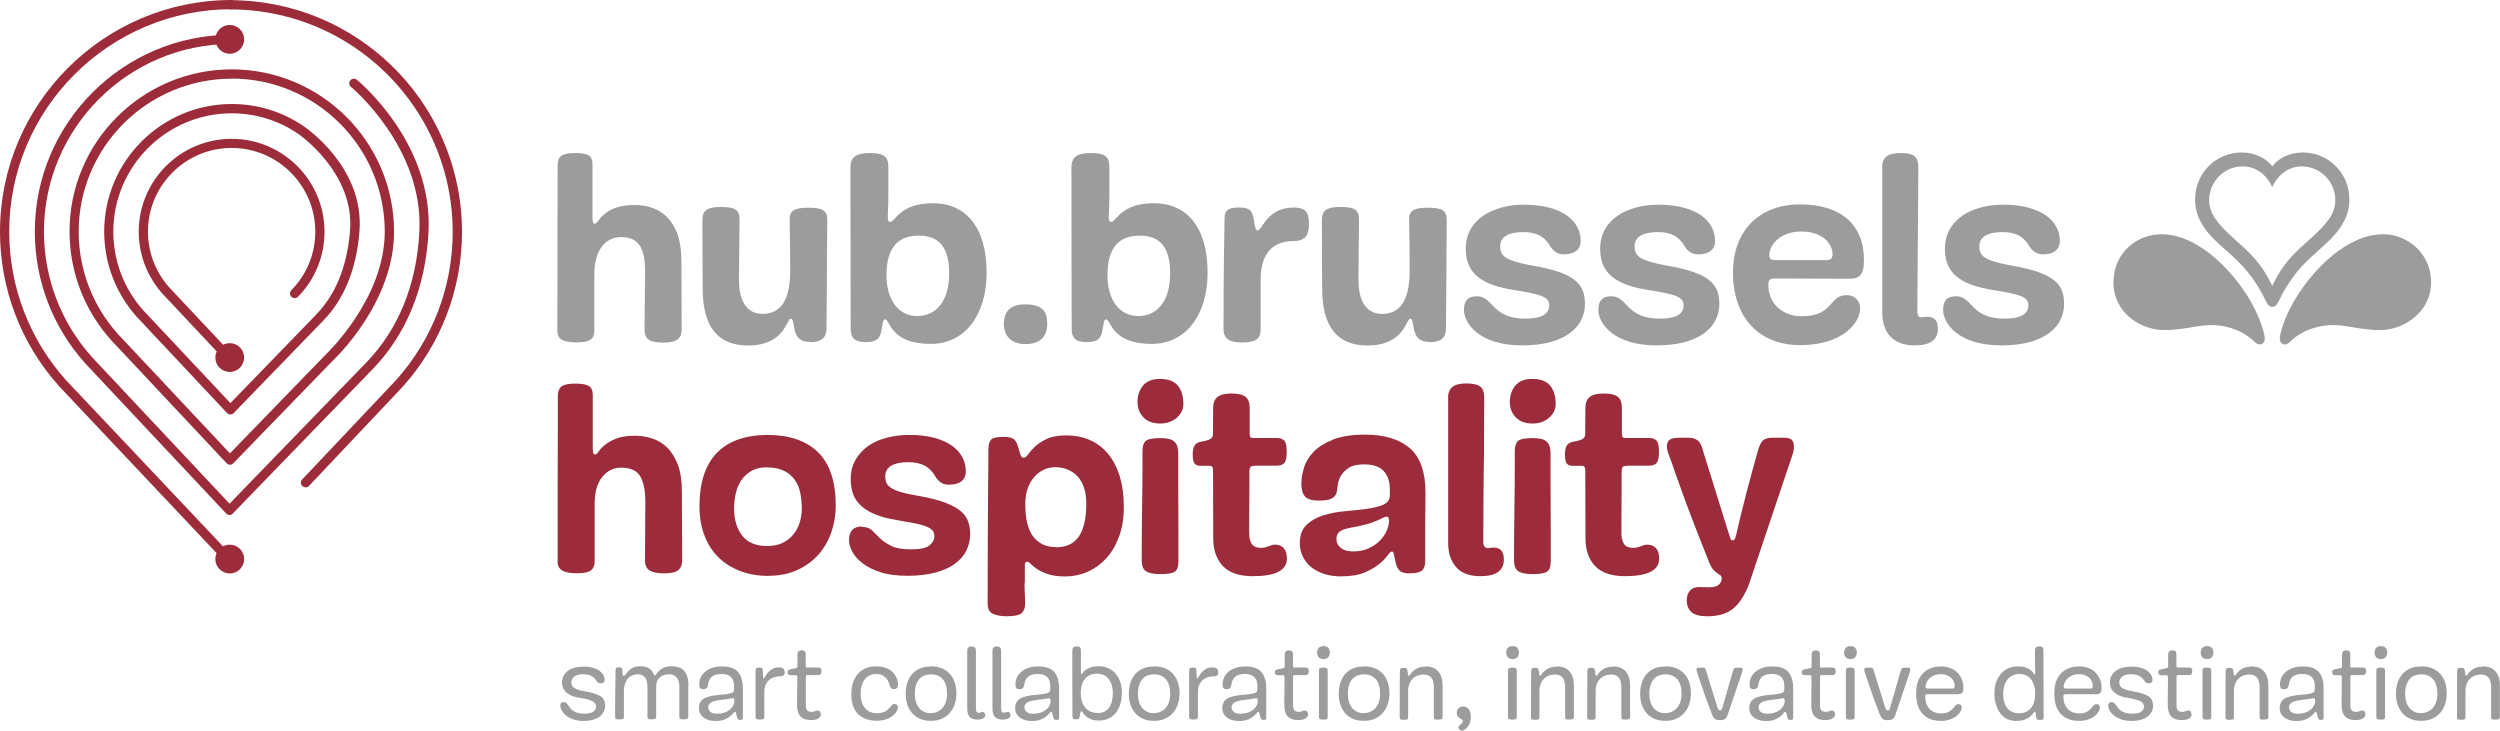
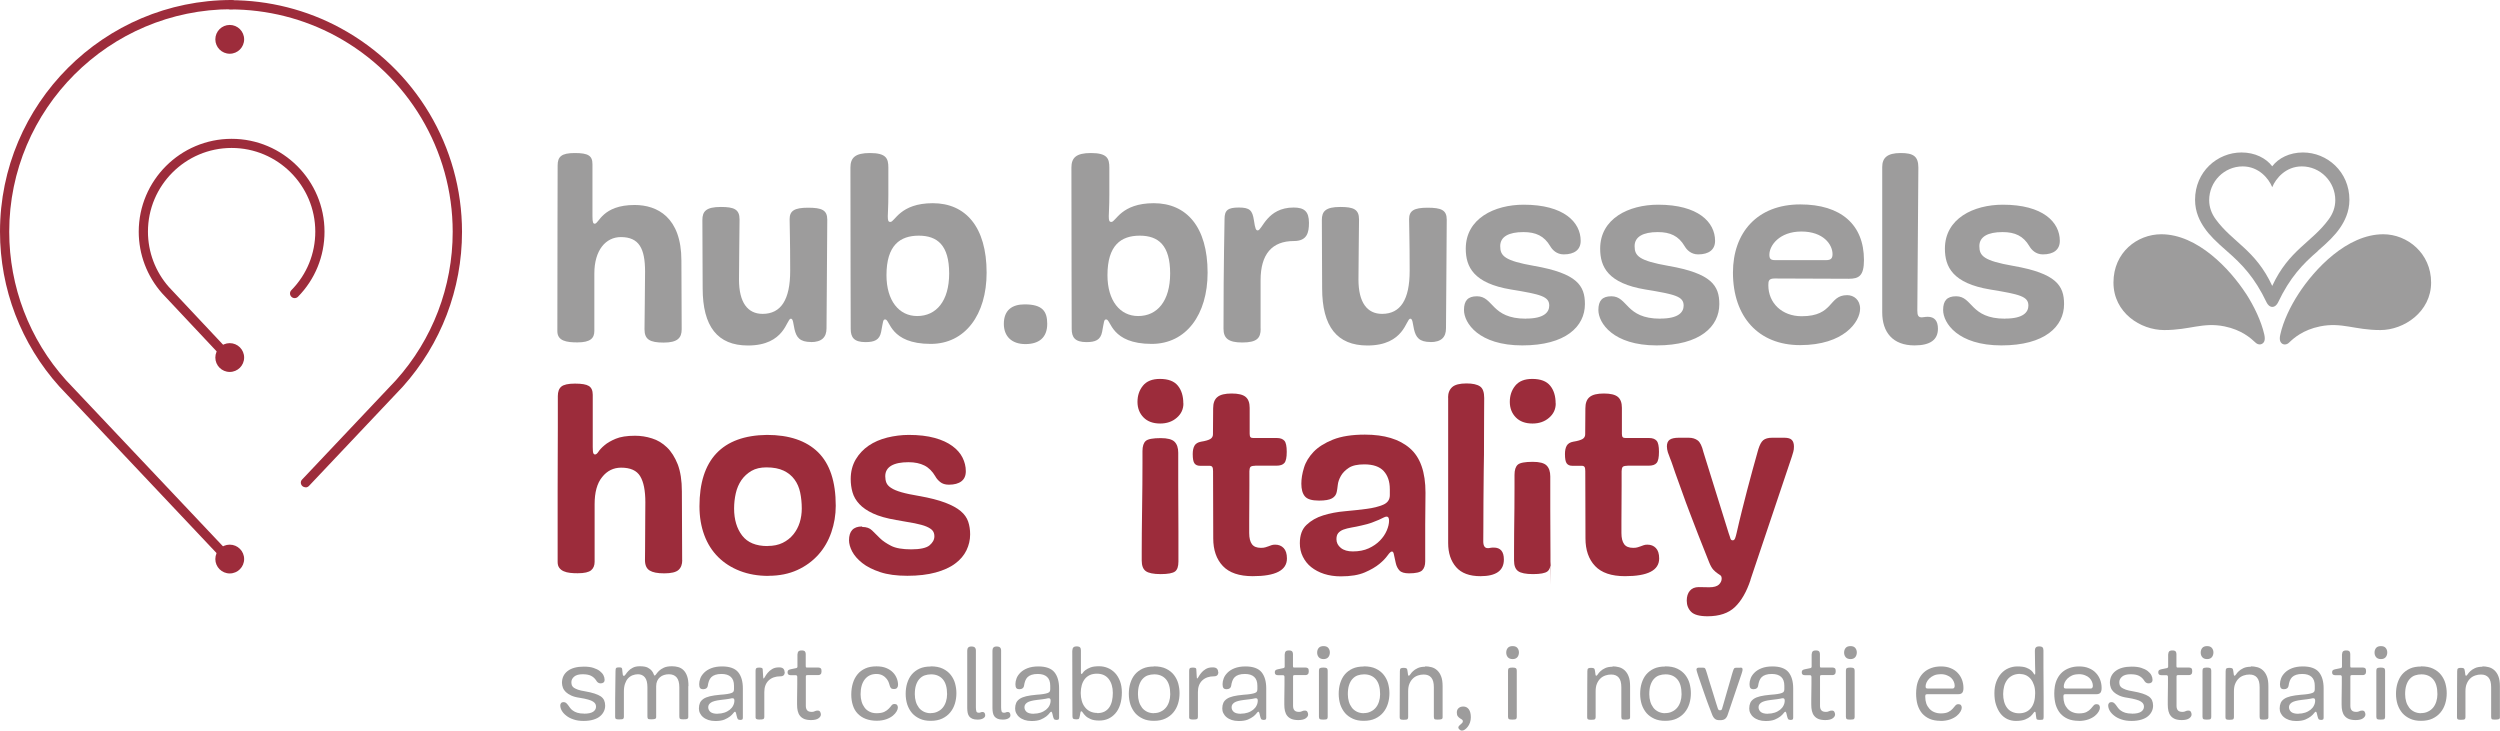
<svg xmlns="http://www.w3.org/2000/svg" id="Calque_2" viewBox="0 0 265.63 77.63">
  <defs>
    <style>.cls-1{fill:#9d9c9c;}.cls-2{fill:#9d2c3b;}.cls-3{fill:#9c2c3b;}</style>
  </defs>
  <g id="Calque_1-2">
    <g>
      <path class="cls-1" d="M72.43,34.99c0,.91-.44,1.41-1.91,1.41s-2.04-.33-2.04-1.41c0-.52,.06-4.78,.06-6.13,0-2.46-.64-3.67-2.57-3.67-1.6,0-2.82,1.38-2.82,3.87v6.1c0,.77-.41,1.22-1.8,1.22-1.13,0-2.13-.14-2.13-1.19,0-7.27,.03-16.66,.03-17.6s.39-1.33,1.82-1.33,1.88,.28,1.88,1.19v5.52c0,.69,.08,.8,.25,.8,.44,0,.8-1.99,4.23-1.99,2.4,0,4.97,1.3,4.97,5.91l.03,7.29Z" />
      <path class="cls-1" d="M86.19,36.34c-1.22,0-1.57-.5-1.77-1.35-.14-.61-.14-1.13-.39-1.13-.47,0-.61,2.85-4.56,2.85-3.23,0-4.81-2.02-4.81-6.08,0-4.42-.03-2.38-.03-7.26,0-.91,.39-1.38,1.96-1.38,1.41,0,1.99,.25,1.99,1.33,0,.5-.06,4.97-.06,6.38,0,2.43,.91,3.65,2.51,3.65,1.96,0,2.93-1.52,2.93-4.56,0-3.43-.06-4.61-.06-5.5s.5-1.22,1.96-1.22,2.04,.25,2.04,1.27c0,1.66-.08,10.61-.08,11.55s-.5,1.46-1.66,1.46Z" />
      <path class="cls-1" d="M94.39,20.65c0,1.41-.06,1.85-.06,2.32,0,.5,.06,.61,.28,.61,.47,0,1.02-1.99,4.5-1.99s5.72,2.51,5.72,7.38c0,4.45-2.27,7.57-5.94,7.57-4.34,0-4.31-2.6-4.83-2.6-.25,0-.22,.19-.44,1.33-.17,.86-.72,1.08-1.66,1.08-1.22,0-1.57-.5-1.57-1.41,0-2.18-.03-7.65-.03-17.13,0-1.05,.5-1.55,2.07-1.55,1.74,0,1.96,.58,1.96,1.55v2.85Zm6.46,8.4c0-2.98-1.24-4.01-3.23-4.01s-3.43,1.02-3.43,4.2c0,2.71,1.33,4.34,3.26,4.34,2.04,0,3.4-1.6,3.4-4.53Z" />
      <path class="cls-1" d="M108.95,36.56c-1.46,0-2.29-.83-2.29-2.15,0-1.46,.88-2.07,2.21-2.07,1.91,0,2.4,.75,2.4,2.07,0,1.49-.91,2.15-2.32,2.15Z" />
      <path class="cls-1" d="M117.87,20.65c0,1.41-.06,1.85-.06,2.32,0,.5,.06,.61,.28,.61,.47,0,1.02-1.99,4.5-1.99s5.72,2.51,5.72,7.38c0,4.45-2.27,7.57-5.94,7.57-4.34,0-4.31-2.6-4.83-2.6-.25,0-.22,.19-.44,1.33-.17,.86-.72,1.08-1.66,1.08-1.22,0-1.57-.5-1.57-1.41,0-2.18-.03-7.65-.03-17.13,0-1.05,.5-1.55,2.07-1.55,1.74,0,1.96,.58,1.96,1.55v2.85Zm6.46,8.4c0-2.98-1.24-4.01-3.23-4.01s-3.43,1.02-3.43,4.2c0,2.71,1.33,4.34,3.26,4.34,2.04,0,3.4-1.6,3.4-4.53Z" />
      <path class="cls-1" d="M133.95,34.93c0,.99-.39,1.46-1.96,1.46-1.46,0-1.99-.44-1.99-1.46,0-7.32,.11-10.72,.11-11.66s.36-1.22,1.52-1.22,1.44,.3,1.6,1.35c.14,.94,.22,1.08,.41,1.08,.47,0,.97-2.43,3.81-2.43,1.13,0,1.63,.41,1.63,1.63,0,1.02-.19,1.93-1.6,1.93-2.32,0-3.54,1.38-3.54,4.17v5.14Z" />
      <path class="cls-1" d="M152.01,36.34c-1.22,0-1.57-.5-1.77-1.35-.14-.61-.14-1.13-.39-1.13-.47,0-.61,2.85-4.56,2.85-3.23,0-4.81-2.02-4.81-6.08,0-4.42-.03-2.38-.03-7.26,0-.91,.39-1.38,1.96-1.38,1.41,0,1.99,.25,1.99,1.33,0,.5-.06,4.97-.06,6.38,0,2.43,.91,3.65,2.51,3.65,1.96,0,2.93-1.52,2.93-4.56,0-3.43-.06-4.61-.06-5.5s.5-1.22,1.96-1.22,2.04,.25,2.04,1.27c0,1.66-.08,10.61-.08,11.55s-.5,1.46-1.66,1.46Z" />
      <path class="cls-1" d="M162.15,33.85c1.93,0,2.46-.69,2.46-1.38,0-.97-.88-1.19-4.06-1.71-3.98-.66-4.81-2.4-4.81-4.34,0-3.2,3.04-4.67,6.16-4.67,4.25,0,6.05,1.85,6.05,3.84,0,.94-.66,1.44-1.8,1.44-.77,0-1.22-.5-1.44-.88-.64-1.08-1.52-1.49-2.85-1.49-1.57,0-2.46,.5-2.46,1.49,0,1.05,.47,1.55,3.59,2.1,4.59,.8,5.41,2.1,5.41,4.06,0,2.38-2.04,4.39-6.66,4.39s-6.19-2.38-6.19-3.76c0-.99,.41-1.46,1.38-1.46,1.77,0,1.49,2.38,5.19,2.38Z" />
      <path class="cls-1" d="M176.43,33.85c1.93,0,2.46-.69,2.46-1.38,0-.97-.88-1.19-4.06-1.71-3.98-.66-4.81-2.4-4.81-4.34,0-3.2,3.04-4.67,6.16-4.67,4.25,0,6.05,1.85,6.05,3.84,0,.94-.66,1.44-1.8,1.44-.77,0-1.22-.5-1.44-.88-.64-1.08-1.52-1.49-2.85-1.49-1.57,0-2.46,.5-2.46,1.49,0,1.05,.47,1.55,3.59,2.1,4.59,.8,5.41,2.1,5.41,4.06,0,2.38-2.04,4.39-6.66,4.39s-6.19-2.38-6.19-3.76c0-.99,.41-1.46,1.38-1.46,1.77,0,1.49,2.38,5.19,2.38Z" />
      <path class="cls-1" d="M191.26,36.67c-4.39,0-7.13-2.98-7.13-7.71,0-4.23,2.57-7.24,7.15-7.24,4.31,0,6.77,2.13,6.77,5.91,0,1.66-.52,1.99-1.6,1.99-.77,0-7.27-.03-7.9-.03s-.66,.28-.66,.72c0,1.88,1.44,3.29,3.54,3.29,3.45,0,2.82-2.24,4.83-2.24,.72,0,1.38,.5,1.38,1.44,0,1.38-1.71,3.87-6.38,3.87Zm2.76-9.03c.52,0,.69-.19,.69-.64,0-1.02-.97-2.4-3.31-2.4s-3.4,1.49-3.4,2.46c0,.41,.11,.58,.61,.58h5.41Z" />
      <path class="cls-1" d="M199.99,17.75c0-.97,.52-1.49,1.96-1.49,1.33,0,1.88,.33,1.88,1.55,0,1.63-.11,13.84-.11,15.19,0,.52,.11,.72,.47,.72,.19,0,.33-.06,.64-.06,.72,0,1.08,.44,1.08,1.27,0,1.16-.8,1.77-2.49,1.77-2.32,0-3.43-1.41-3.43-3.51v-15.44Z" />
      <path class="cls-1" d="M213.06,33.85c1.93,0,2.46-.69,2.46-1.38,0-.97-.88-1.19-4.06-1.71-3.98-.66-4.81-2.4-4.81-4.34,0-3.2,3.04-4.67,6.16-4.67,4.25,0,6.05,1.85,6.05,3.84,0,.94-.66,1.44-1.8,1.44-.77,0-1.22-.5-1.44-.88-.64-1.08-1.52-1.49-2.85-1.49-1.57,0-2.46,.5-2.46,1.49,0,1.05,.47,1.55,3.59,2.1,4.59,.8,5.41,2.1,5.41,4.06,0,2.38-2.04,4.39-6.66,4.39s-6.19-2.38-6.19-3.76c0-.99,.41-1.46,1.38-1.46,1.77,0,1.49,2.38,5.19,2.38Z" />
      <path class="cls-1" d="M238.65,31.22c-1.71-2.63-5.16-6.33-9.01-6.33-2.55,0-5.08,1.92-5.08,5.13s2.88,5.05,5.39,5.05c2.76,0,4.09-.86,6.41-.39,1.82,.37,2.8,1.26,3.29,1.72,.23,.22,.53,.25,.73,.11,.2-.13,.34-.38,.2-.99-.32-1.4-1.07-2.97-1.93-4.31h0Z" />
      <path class="cls-1" d="M253.23,24.89c-3.85,0-7.31,3.7-9.01,6.33-.87,1.34-1.62,2.91-1.93,4.31-.14,.6,0,.85,.2,.99,.2,.13,.5,.11,.73-.12,.49-.47,1.47-1.35,3.29-1.72,2.32-.47,3.66,.39,6.41,.39,2.51,0,5.39-1.94,5.39-5.05s-2.53-5.13-5.08-5.13h0Z" />
      <path class="cls-1" d="M241.43,30.38c-1.77-3.83-4.2-4.62-5.99-7.06-.46-.62-.71-1.31-.71-2.05,0-1.97,1.59-3.59,3.56-3.59,1.71,0,2.77,1.29,3.14,2.21,.37-.92,1.43-2.21,3.14-2.21,1.97,0,3.56,1.62,3.56,3.59,0,.74-.25,1.43-.71,2.05-1.79,2.45-4.22,3.23-5.99,7.06h0Zm4.83-3.71c1.12-.97,1.83-1.66,2.37-2.45,.47-.69,1-1.68,1-2.99,0-2.98-2.36-5.03-4.94-5.03-1.42,0-2.6,.6-3.26,1.47-.66-.87-1.84-1.47-3.26-1.47-2.58,0-4.94,2.05-4.94,5.03,0,1.31,.52,2.3,1,2.99,.54,.79,1.25,1.47,2.37,2.45,1.62,1.41,2.96,2.79,4.24,5.48,.1,.21,.32,.46,.6,.46s.49-.24,.6-.46c1.28-2.69,2.61-4.07,4.24-5.48h0Z" />
    </g>
    <g>
      <path class="cls-3" d="M72.49,59.51c0,.46-.13,.81-.4,1.05-.27,.24-.77,.36-1.51,.36s-1.22-.1-1.55-.3-.5-.57-.5-1.11c0-.13,0-.46,.01-.98,0-.53,.01-1.12,.01-1.77s0-1.3,.01-1.94c0-.64,.01-1.12,.01-1.45,0-1.24-.18-2.16-.55-2.77s-1.04-.91-2.02-.91c-.81,0-1.49,.33-2.02,1-.54,.66-.8,1.62-.8,2.88v6.12c0,.39-.12,.69-.37,.9-.25,.21-.72,.32-1.43,.32-.28,0-.54-.01-.8-.04-.26-.03-.48-.08-.68-.17-.19-.08-.35-.2-.47-.36s-.18-.36-.18-.62v-7.6c0-1.25,0-2.44,.01-3.58,0-1.14,.01-2.17,.01-3.07v-3.38c0-.46,.12-.8,.37-1.01,.25-.21,.73-.32,1.45-.32s1.19,.08,1.47,.25,.42,.48,.42,.94v5.54c0,.35,.02,.57,.06,.66,.04,.09,.1,.14,.19,.14,.11,0,.23-.1,.36-.3,.13-.2,.34-.43,.64-.68,.29-.25,.69-.48,1.19-.69,.5-.21,1.18-.32,2.05-.32,.61,0,1.21,.09,1.8,.28,.59,.18,1.12,.5,1.59,.95,.47,.45,.85,1.06,1.15,1.81,.29,.76,.44,1.72,.44,2.88l.03,7.31Z" />
      <path class="cls-3" d="M81.65,61.19c-1.13,0-2.14-.18-3.04-.53-.9-.35-1.67-.84-2.31-1.48-.64-.64-1.13-1.41-1.47-2.33s-.51-1.93-.51-3.06c0-2.47,.6-4.35,1.8-5.62,1.2-1.27,2.99-1.93,5.37-1.96,2.36,0,4.17,.61,5.43,1.84,1.25,1.23,1.88,3.12,1.88,5.69,0,.98-.16,1.92-.47,2.82-.31,.9-.77,1.7-1.38,2.38s-1.36,1.23-2.24,1.63-1.9,.61-3.04,.61Zm-.08-3.18c.61,0,1.14-.11,1.59-.33,.45-.22,.83-.52,1.13-.89,.3-.37,.53-.79,.68-1.27,.15-.48,.22-.98,.22-1.49,0-.61-.06-1.18-.17-1.7s-.31-.99-.6-1.38c-.29-.4-.67-.71-1.15-.94-.48-.23-1.09-.35-1.83-.35-.63,0-1.16,.12-1.59,.37s-.79,.58-1.07,.98c-.28,.41-.48,.87-.6,1.4-.12,.53-.18,1.07-.18,1.62,0,1.18,.29,2.14,.86,2.88,.57,.74,1.47,1.11,2.68,1.11Z" />
      <path class="cls-3" d="M91.62,55.99c.44,0,.79,.12,1.04,.37s.53,.52,.83,.82c.3,.3,.71,.57,1.2,.82s1.21,.37,2.13,.37,1.61-.14,1.95-.43c.34-.29,.51-.6,.51-.96,0-.24-.06-.44-.19-.6-.13-.16-.35-.3-.65-.43-.3-.13-.72-.24-1.25-.35-.53-.1-1.19-.22-1.98-.35-1-.17-1.81-.4-2.44-.69-.63-.29-1.12-.63-1.47-1.01-.35-.38-.59-.79-.72-1.25-.13-.45-.19-.92-.19-1.4,0-.79,.18-1.48,.53-2.08,.35-.59,.81-1.08,1.38-1.47,.57-.39,1.23-.67,1.98-.86,.75-.18,1.51-.28,2.28-.28,1.07,0,1.99,.11,2.75,.32,.77,.21,1.39,.5,1.88,.86s.85,.77,1.08,1.23c.23,.46,.35,.94,.35,1.44s-.16,.84-.47,1.08c-.31,.24-.76,.36-1.33,.36-.39,0-.7-.1-.93-.29-.23-.19-.4-.39-.51-.6-.31-.53-.7-.92-1.16-1.15-.46-.23-1.02-.35-1.69-.35-.79,0-1.4,.12-1.83,.37-.42,.25-.64,.62-.64,1.12,0,.26,.04,.49,.12,.69,.08,.2,.25,.39,.5,.55,.25,.17,.61,.32,1.09,.46,.48,.14,1.11,.27,1.88,.4,1.14,.2,2.07,.44,2.78,.71,.71,.27,1.26,.57,1.65,.9,.39,.33,.65,.7,.79,1.11,.14,.41,.21,.86,.21,1.36,0,.59-.13,1.15-.39,1.69-.26,.54-.66,1.01-1.2,1.41-.54,.41-1.24,.72-2.08,.95-.84,.23-1.84,.35-3,.35s-2.11-.13-2.89-.39c-.78-.26-1.42-.58-1.91-.97-.49-.39-.84-.8-1.07-1.23-.22-.43-.33-.83-.33-1.18,0-.98,.46-1.47,1.38-1.47Z" />
-       <path class="cls-3" d="M108.86,61.91c0,.37,0,.77,.03,1.19s.03,.78,.03,1.05c0,.44-.12,.77-.37,1-.25,.22-.78,.33-1.59,.33-.59,0-1.07-.09-1.45-.26-.38-.18-.57-.53-.57-1.07,0-1.85,0-3.7,.01-5.55,0-1.85,.02-3.55,.03-5.08,0-1.53,.02-2.82,.03-3.86s.01-1.68,.01-1.92c0-.48,.09-.82,.28-1.02,.18-.2,.64-.3,1.36-.3,.53,0,.9,.09,1.11,.28,.2,.18,.38,.59,.53,1.22,.07,.28,.14,.47,.21,.57,.06,.1,.14,.15,.24,.15,.17,0,.33-.12,.5-.37,.17-.25,.41-.52,.72-.82,.31-.29,.73-.57,1.26-.82,.53-.25,1.22-.37,2.09-.37s1.7,.16,2.45,.48c.75,.32,1.39,.81,1.94,1.45,.54,.65,.96,1.44,1.26,2.39,.29,.95,.44,2.04,.44,3.28s-.17,2.23-.51,3.16c-.34,.92-.8,1.7-1.38,2.32-.58,.63-1.25,1.1-1.99,1.43-.75,.32-1.54,.48-2.37,.48-.72,0-1.31-.08-1.79-.24-.47-.16-.85-.33-1.15-.53-.3-.19-.52-.37-.68-.54-.16-.17-.29-.25-.4-.25-.17,0-.25,.11-.25,.33v1.88Zm3.32-3.76c.5,0,.95-.08,1.34-.24,.4-.16,.73-.42,1.01-.77s.49-.83,.65-1.43,.24-1.32,.24-2.19c0-1.25-.3-2.21-.91-2.88-.61-.66-1.41-1-2.41-1-.41,0-.8,.09-1.18,.26-.38,.18-.72,.43-1.01,.76-.3,.33-.53,.74-.71,1.23-.18,.49-.26,1.05-.26,1.67,0,1.61,.29,2.77,.87,3.49,.58,.72,1.37,1.08,2.37,1.08Z" />
      <path class="cls-3" d="M125.74,42.87c0,.61-.24,1.12-.71,1.52-.47,.41-1.06,.61-1.76,.61-.76,0-1.35-.22-1.77-.65-.42-.43-.64-.98-.64-1.65s.19-1.24,.58-1.72c.39-.48,.99-.72,1.8-.72,.89,0,1.52,.24,1.91,.72,.39,.48,.58,1.11,.58,1.88Zm-.53,16.8c0,.52-.12,.87-.36,1.05-.24,.18-.75,.28-1.52,.28s-1.31-.11-1.59-.32c-.29-.21-.43-.59-.43-1.12v-1c0-.55,0-1.22,.01-1.99s.02-1.61,.03-2.52c0-.9,.02-1.77,.03-2.59,0-.82,.01-1.55,.01-2.19v-1.34c0-.52,.12-.88,.35-1.08,.23-.2,.76-.3,1.59-.3,.72,0,1.21,.13,1.47,.39,.26,.26,.39,.65,.39,1.16v3.43c0,.77,0,1.59,.01,2.45s.01,1.67,.01,2.44v3.25Z" />
      <path class="cls-3" d="M133.36,49.49c-.28,0-.45,.05-.51,.14-.06,.09-.1,.24-.1,.44v1.55c0,.65,0,1.31-.01,1.98,0,.67-.01,1.29-.01,1.85v1.18c0,.54,.1,.93,.29,1.19,.19,.26,.51,.39,.96,.39,.2,0,.36-.02,.48-.06,.12-.04,.23-.07,.33-.11,.1-.04,.2-.07,.3-.11,.1-.04,.24-.06,.4-.06,.37,0,.67,.12,.9,.36,.23,.24,.35,.61,.35,1.11,0,1.26-1.21,1.88-3.63,1.88-1.44,0-2.5-.36-3.18-1.08-.68-.72-1.02-1.7-1.02-2.93s0-2.53-.01-3.71c0-1.18-.01-2.33-.01-3.43,0-.2-.02-.35-.07-.44-.05-.09-.15-.14-.32-.14h-1c-.26,0-.45-.08-.58-.25-.13-.17-.19-.5-.19-1,0-.37,.06-.66,.19-.89,.13-.22,.36-.36,.69-.42,.46-.07,.79-.17,.98-.28,.19-.11,.29-.28,.29-.5,0-.39,0-.85,.01-1.4s.01-1,.01-1.37c0-.55,.15-.96,.46-1.2,.3-.25,.81-.37,1.51-.37s1.19,.12,1.48,.36c.29,.24,.43,.63,.43,1.16v2.77c0,.18,.03,.3,.1,.36,.06,.06,.17,.08,.32,.08h2.49c.35,0,.61,.1,.78,.29s.25,.59,.25,1.18-.08,.98-.25,1.18-.45,.29-.86,.29h-2.24Z" />
      <path class="cls-3" d="M147.67,51.95c0-.79-.22-1.43-.65-1.9-.43-.47-1.12-.71-2.06-.71-.72,0-1.27,.12-1.65,.37-.38,.25-.66,.54-.84,.86-.18,.32-.3,.65-.33,.97-.04,.32-.07,.57-.11,.73-.06,.3-.22,.52-.5,.68-.28,.16-.74,.24-1.38,.24-.76,0-1.26-.15-1.51-.46-.25-.3-.37-.75-.37-1.34,0-.52,.09-1.08,.28-1.69,.18-.61,.53-1.17,1.02-1.69,.5-.52,1.19-.95,2.06-1.3,.88-.35,2.01-.53,3.39-.53,2.07,0,3.66,.48,4.77,1.44,1.12,.96,1.67,2.54,1.67,4.73-.02,1.25-.03,2.39-.03,3.4v3.9c0,.42-.11,.74-.32,.95s-.68,.32-1.4,.32c-.48,0-.82-.1-1.01-.3-.19-.2-.33-.47-.4-.8-.11-.54-.19-.87-.22-1.01-.04-.14-.1-.21-.19-.21-.11,0-.26,.14-.46,.42s-.48,.58-.87,.9c-.39,.32-.9,.62-1.55,.9-.65,.28-1.49,.42-2.55,.42-.65,0-1.24-.09-1.77-.26s-.99-.42-1.37-.72c-.38-.3-.67-.67-.89-1.11s-.32-.91-.32-1.43c0-.85,.23-1.5,.71-1.95,.47-.45,1.06-.79,1.77-1.01,.71-.22,1.48-.37,2.3-.44,.82-.07,1.59-.16,2.3-.25,.71-.09,1.3-.24,1.77-.44,.47-.2,.71-.54,.71-1.02v-.66Zm-.08,3.38c0-.29-.08-.44-.25-.44-.09,0-.2,.03-.33,.1-.13,.06-.29,.14-.5,.24-.2,.09-.45,.19-.75,.3-.3,.11-.66,.21-1.08,.3-.39,.09-.75,.17-1.08,.22-.33,.06-.62,.13-.86,.22-.24,.09-.42,.22-.55,.37-.13,.16-.19,.37-.19,.65,0,.37,.16,.68,.47,.93,.31,.25,.74,.37,1.27,.37,.65,0,1.21-.11,1.69-.33,.48-.22,.88-.5,1.2-.83s.56-.69,.72-1.07c.16-.38,.24-.72,.24-1.04Z" />
      <path class="cls-3" d="M153.86,42.24c0-.48,.15-.85,.44-1.11,.29-.26,.8-.39,1.52-.39,.66,0,1.14,.11,1.44,.32,.3,.21,.44,.62,.44,1.23,0,.28,0,.81-.01,1.61,0,.79-.01,1.72-.01,2.77s0,2.17-.03,3.35c-.02,1.18-.03,2.29-.03,3.32s0,1.93-.01,2.7c0,.77-.01,1.26-.01,1.48,0,.48,.16,.72,.47,.72,.09,0,.18,0,.28-.03,.09-.02,.21-.03,.36-.03,.72,0,1.08,.42,1.08,1.27,0,1.18-.83,1.77-2.49,1.77-1.16,0-2.03-.32-2.59-.97-.56-.65-.84-1.49-.84-2.55v-15.47Z" />
-       <path class="cls-3" d="M165.3,42.87c0,.61-.24,1.12-.71,1.52-.47,.41-1.06,.61-1.76,.61-.76,0-1.35-.22-1.77-.65-.42-.43-.64-.98-.64-1.65s.19-1.24,.58-1.72c.39-.48,.99-.72,1.8-.72,.89,0,1.52,.24,1.91,.72,.39,.48,.58,1.11,.58,1.88Zm-.53,16.8c0,.52-.12,.87-.36,1.05-.24,.18-.75,.28-1.52,.28s-1.31-.11-1.59-.32c-.29-.21-.43-.59-.43-1.12v-1c0-.55,0-1.22,.01-1.99s.02-1.61,.03-2.52c0-.9,.02-1.77,.03-2.59,0-.82,.01-1.55,.01-2.19v-1.34c0-.52,.12-.88,.35-1.08,.23-.2,.76-.3,1.59-.3,.72,0,1.21,.13,1.47,.39,.26,.26,.39,.65,.39,1.16v3.43c0,.77,0,1.59,.01,2.45s.01,1.67,.01,2.44v3.25Z" />
+       <path class="cls-3" d="M165.3,42.87c0,.61-.24,1.12-.71,1.52-.47,.41-1.06,.61-1.76,.61-.76,0-1.35-.22-1.77-.65-.42-.43-.64-.98-.64-1.65s.19-1.24,.58-1.72c.39-.48,.99-.72,1.8-.72,.89,0,1.52,.24,1.91,.72,.39,.48,.58,1.11,.58,1.88Zm-.53,16.8c0,.52-.12,.87-.36,1.05-.24,.18-.75,.28-1.52,.28s-1.31-.11-1.59-.32c-.29-.21-.43-.59-.43-1.12v-1c0-.55,0-1.22,.01-1.99c0-.9,.02-1.77,.03-2.59,0-.82,.01-1.55,.01-2.19v-1.34c0-.52,.12-.88,.35-1.08,.23-.2,.76-.3,1.59-.3,.72,0,1.21,.13,1.47,.39,.26,.26,.39,.65,.39,1.16v3.43c0,.77,0,1.59,.01,2.45s.01,1.67,.01,2.44v3.25Z" />
      <path class="cls-3" d="M172.91,49.49c-.28,0-.45,.05-.51,.14-.06,.09-.1,.24-.1,.44v1.55c0,.65,0,1.31-.01,1.98,0,.67-.01,1.29-.01,1.85v1.18c0,.54,.1,.93,.29,1.19,.19,.26,.51,.39,.96,.39,.2,0,.36-.02,.48-.06,.12-.04,.23-.07,.33-.11,.1-.04,.2-.07,.3-.11,.1-.04,.24-.06,.4-.06,.37,0,.67,.12,.9,.36,.23,.24,.35,.61,.35,1.11,0,1.26-1.21,1.88-3.63,1.88-1.44,0-2.5-.36-3.18-1.08-.68-.72-1.02-1.7-1.02-2.93s0-2.53-.01-3.71c0-1.18-.01-2.33-.01-3.43,0-.2-.02-.35-.07-.44-.05-.09-.15-.14-.32-.14h-1c-.26,0-.45-.08-.58-.25-.13-.17-.19-.5-.19-1,0-.37,.06-.66,.19-.89,.13-.22,.36-.36,.69-.42,.46-.07,.79-.17,.98-.28,.19-.11,.29-.28,.29-.5,0-.39,0-.85,.01-1.4s.01-1,.01-1.37c0-.55,.15-.96,.46-1.2,.3-.25,.81-.37,1.51-.37s1.19,.12,1.48,.36c.29,.24,.43,.63,.43,1.16v2.77c0,.18,.03,.3,.1,.36,.06,.06,.17,.08,.32,.08h2.49c.35,0,.61,.1,.78,.29s.25,.59,.25,1.18-.08,.98-.25,1.18-.45,.29-.86,.29h-2.24Z" />
      <path class="cls-3" d="M186,61.61c-.42,1.27-.98,2.24-1.66,2.89-.68,.65-1.65,.98-2.91,.98-.85,0-1.43-.16-1.74-.47s-.47-.71-.47-1.19c0-.44,.11-.79,.33-1.05,.22-.26,.54-.39,.94-.39,.2,0,.4,0,.6,.01s.36,.01,.51,.01c.5,0,.84-.1,1.04-.29,.19-.19,.29-.4,.29-.62,0-.17-.04-.28-.12-.35-.08-.06-.19-.14-.32-.22-.13-.08-.27-.21-.43-.37-.16-.17-.31-.43-.46-.8-.44-1.11-.83-2.08-1.16-2.93-.33-.85-.64-1.64-.91-2.37-.28-.73-.54-1.43-.77-2.09-.24-.66-.49-1.36-.75-2.08-.09-.28-.18-.55-.28-.82-.09-.27-.18-.52-.28-.76-.09-.22-.17-.44-.24-.65-.06-.21-.1-.42-.1-.62,0-.33,.1-.57,.3-.71,.2-.14,.53-.21,.97-.21h1.05c.39,0,.71,.1,.96,.29,.25,.19,.45,.6,.6,1.23l2.68,8.61c.09,.26,.16,.45,.19,.58,.04,.13,.12,.19,.25,.19,.11,0,.19-.07,.25-.22,.06-.15,.11-.35,.17-.61,.18-.81,.37-1.58,.55-2.31,.18-.73,.37-1.45,.55-2.16,.18-.71,.37-1.42,.57-2.13,.19-.71,.4-1.45,.62-2.23,.15-.48,.32-.81,.53-.98s.52-.26,.94-.26h1.3c.39,0,.65,.08,.8,.24,.15,.16,.22,.39,.22,.71,0,.2-.02,.39-.07,.55s-.1,.33-.15,.5l-4.4,13.09Z" />
    </g>
    <g>
-       <path class="cls-2" d="M24.43,49.38h0c-.13,0-.26-.06-.35-.16l-12.28-13.09c-2.85-3.17-4.41-7.26-4.41-11.52C7.37,15.11,15.11,7.37,24.62,7.37s17.25,7.74,17.25,17.25c0,7.55-6.27,13.48-6.54,13.73l-10.55,10.88c-.09,.1-.22,.15-.35,.15Zm.19-41.02c-8.97,0-16.26,7.3-16.26,16.26,0,4.01,1.48,7.87,4.15,10.85l11.92,12.7,10.21-10.53c.08-.08,6.24-5.91,6.24-13.03,0-8.97-7.3-16.26-16.26-16.26Z" />
      <path class="cls-2" d="M24.41,60.02c-.13,0-.26-.05-.36-.15L6.3,41.06C2.23,36.53,0,30.7,0,24.62,0,11.04,11.04,0,24.62,0c.27,0,.49,.22,.49,.49s-.22,.49-.49,.49C11.59,.98,.98,11.59,.98,24.62c0,5.83,2.14,11.44,6.04,15.78l17.75,18.79c.19,.2,.18,.51-.02,.69-.1,.09-.22,.13-.34,.13Zm.1-21.32c-.13,0-.26-.05-.36-.16l-6.93-7.38c-1.6-1.81-2.48-4.13-2.48-6.54,0-5.44,4.43-9.87,9.87-9.87s9.87,4.43,9.87,9.87c0,2.6-1,5.06-2.82,6.91-.19,.19-.5,.2-.7,0-.19-.19-.2-.5,0-.7,1.64-1.67,2.54-3.88,2.54-6.22,0-4.9-3.99-8.89-8.89-8.89s-8.89,3.99-8.89,8.89c0,2.17,.79,4.26,2.22,5.88l6.92,7.37c.19,.2,.18,.51-.02,.69-.1,.09-.22,.13-.34,.13Z" />
      <path class="cls-2" d="M32.46,51.77c-.12,0-.24-.04-.34-.13-.2-.19-.21-.5-.02-.69l9.97-10.55c3.89-4.33,6.03-9.93,6.03-15.77,0-8.67-4.75-16.64-12.4-20.79,0,0,0,0,0,0-3.43-1.86-7.31-2.84-11.23-2.84-.27,0-.49-.22-.49-.49s.22-.49,.49-.49c4.08,0,8.13,1.02,11.7,2.96,0,0,0,0,0,0,7.97,4.32,12.92,12.62,12.92,21.66,0,6.08-2.23,11.91-6.29,16.44l-9.98,10.56c-.1,.1-.23,.15-.36,.15Z" />
-       <path class="cls-2" d="M24.38,54.72h0c-.13,0-.26-.06-.35-.16l-14.98-15.96c-3.46-3.85-5.35-8.81-5.35-13.98C3.69,13.08,13.08,3.69,24.62,3.69c.27,0,.49,.22,.49,.49s-.22,.49-.49,.49C13.62,4.67,4.67,13.62,4.67,24.62c0,4.92,1.81,9.65,5.1,13.32l14.62,15.58,2.33-2.41s11.86-12.24,12.14-12.53c3.45-3.52,5.42-8.35,5.7-13.99,.45-8.92-7.19-15.3-7.27-15.36-.21-.17-.24-.48-.07-.69,.17-.21,.48-.24,.69-.07,.33,.27,8.1,6.76,7.62,16.17-.3,5.88-2.37,10.94-5.98,14.63-.28,.29-12.14,12.53-12.14,12.53l-2.69,2.78c-.09,.1-.22,.15-.35,.15Zm.09-10.68h0c-.13,0-.26-.06-.35-.16l-9.61-10.24c-2.22-2.49-3.44-5.7-3.44-9.03,0-7.48,6.08-13.56,13.56-13.56,2.71,0,5.33,.8,7.58,2.32,.3,.2,6.56,4.46,5.98,11.28-.33,3.95-1.61,7.11-3.81,9.38-.02,.04-.05,.07-.08,.1-.18,.17-.35,.35-.53,.53l-8.94,9.23c-.09,.1-.22,.15-.35,.15Zm.15-32c-6.93,0-12.58,5.64-12.58,12.58,0,3.09,1.13,6.06,3.19,8.36l9.25,9.85,8.58-8.85c.16-.17,.32-.33,.48-.49,.02-.02,.03-.05,.05-.07,2.07-2.11,3.28-5.09,3.6-8.85,.53-6.25-5.49-10.34-5.55-10.38,0,0,0,0,0,0-2.08-1.41-4.51-2.15-7.03-2.15Z" />
      <circle class="cls-2" cx="24.41" cy="37.99" r="1.53" />
      <circle class="cls-2" cx="24.41" cy="59.4" r="1.53" />
      <circle class="cls-2" cx="24.41" cy="4.18" r="1.53" />
    </g>
    <g>
      <path class="cls-1" d="M62.05,75.83c.45,0,.77-.07,.98-.21,.2-.14,.3-.32,.3-.53,0-.1-.02-.19-.06-.28-.04-.09-.12-.17-.25-.26-.12-.08-.3-.16-.53-.22-.23-.07-.54-.13-.91-.19-.36-.05-.65-.13-.89-.24s-.43-.24-.57-.37c-.14-.14-.25-.29-.31-.46-.06-.17-.1-.34-.1-.51,0-.53,.2-.96,.61-1.27s.98-.46,1.71-.46c.39,0,.73,.04,1.01,.13,.28,.09,.51,.2,.69,.34,.18,.14,.31,.29,.39,.45,.08,.16,.12,.32,.12,.47s-.04,.24-.12,.3c-.08,.06-.18,.09-.3,.09-.11,0-.21-.03-.29-.09-.08-.06-.15-.15-.21-.26-.14-.2-.31-.35-.53-.46s-.51-.16-.89-.16-.69,.08-.89,.25-.3,.37-.3,.59c0,.12,.02,.23,.05,.33,.04,.1,.11,.18,.21,.26,.11,.07,.25,.14,.44,.21s.44,.12,.74,.17c.41,.07,.74,.15,1.02,.24s.49,.19,.66,.3c.17,.12,.29,.26,.36,.42,.07,.16,.11,.35,.11,.56s-.04,.41-.13,.6-.22,.37-.4,.52c-.18,.16-.42,.28-.71,.37-.29,.09-.64,.14-1.05,.14s-.76-.05-1.07-.16c-.31-.1-.56-.23-.77-.4-.21-.16-.37-.34-.48-.53s-.16-.38-.16-.57c0-.09,.03-.17,.09-.24s.15-.1,.26-.1c.11,0,.2,.03,.27,.09,.07,.06,.14,.14,.21,.23,.07,.09,.14,.19,.21,.29,.07,.1,.17,.2,.3,.29,.12,.09,.28,.17,.47,.23,.19,.06,.43,.09,.71,.09Z" />
      <path class="cls-1" d="M73.13,72.91v1.19c0,.14,0,.27,0,.38,0,.12,0,.25,0,.4v1.31c0,.09-.04,.16-.11,.19-.07,.04-.22,.05-.44,.05-.17,0-.28-.02-.33-.06-.05-.04-.07-.13-.07-.27v-.77c0-.2,0-.42,0-.65s0-.46,0-.67v-.99c0-.48-.1-.83-.29-1.05s-.47-.33-.82-.33c-.19,0-.36,.03-.52,.08-.16,.05-.31,.13-.43,.24-.12,.1-.22,.23-.29,.39s-.11,.34-.11,.55v3.29c0,.09-.04,.16-.11,.19s-.21,.05-.43,.05c-.18,0-.29-.02-.33-.06s-.06-.13-.06-.27v-.77c0-.2,0-.42,0-.65,0-.23,0-.46,0-.67v-.99c0-.48-.09-.83-.27-1.05s-.43-.33-.73-.33c-.21,0-.4,.04-.58,.11-.18,.07-.34,.18-.48,.33-.14,.15-.24,.34-.32,.57-.08,.23-.12,.5-.12,.82v1.37c0,.32,0,.56,0,.73,0,.16,0,.28,0,.35v.25c0,.1-.03,.17-.08,.21-.05,.04-.2,.06-.44,.06-.18,0-.29-.02-.34-.06-.05-.04-.07-.11-.07-.21,0-1.43,0-2.54,.02-3.35,.01-.81,.02-1.3,.02-1.49s.02-.3,.07-.35,.14-.07,.28-.07c.09,0,.15,0,.2,.01,.05,0,.08,.03,.11,.06s.04,.09,.05,.15c0,.07,.02,.17,.03,.29,.01,.14,.03,.24,.04,.3,.01,.06,.05,.09,.11,.09s.12-.05,.19-.16,.16-.22,.28-.35c.12-.13,.27-.25,.47-.35,.2-.11,.45-.16,.76-.16,.37,0,.65,.05,.84,.15,.19,.1,.34,.22,.43,.34s.16,.24,.19,.34c.03,.1,.07,.16,.11,.16s.1-.05,.17-.16c.07-.1,.17-.22,.29-.34,.13-.12,.3-.24,.52-.34,.22-.1,.5-.15,.86-.15,.24,0,.46,.03,.67,.09s.4,.17,.56,.33,.29,.37,.38,.64c.1,.27,.14,.62,.14,1.05Z" />
      <path class="cls-1" d="M78.64,76.49c-.12,0-.2-.03-.25-.09-.04-.06-.08-.17-.12-.34-.04-.17-.06-.29-.09-.35-.02-.06-.05-.09-.09-.09-.04,0-.1,.05-.18,.16s-.19,.22-.34,.34c-.15,.12-.35,.23-.6,.34-.25,.1-.57,.15-.96,.15-.29,0-.54-.04-.75-.11-.22-.08-.4-.17-.55-.3-.15-.12-.26-.27-.34-.43-.08-.16-.11-.33-.11-.5,0-.22,.04-.42,.11-.58,.07-.17,.2-.31,.37-.43,.17-.12,.41-.21,.69-.28s.65-.12,1.08-.16c.32-.02,.58-.05,.77-.08,.19-.03,.34-.07,.45-.11,.11-.04,.18-.1,.21-.16,.03-.06,.05-.14,.05-.24v-.36c0-.43-.11-.74-.34-.95-.23-.21-.56-.31-.99-.31-.26,0-.47,.03-.65,.09s-.32,.14-.43,.25c-.11,.11-.19,.24-.25,.4-.06,.16-.1,.34-.13,.54-.01,.09-.06,.17-.14,.24-.08,.06-.19,.1-.33,.1-.17,0-.29-.04-.35-.13s-.09-.22-.09-.41,.04-.4,.12-.61c.08-.22,.22-.42,.41-.61,.19-.19,.44-.35,.75-.47,.31-.12,.69-.19,1.15-.19,.81,0,1.38,.21,1.71,.61s.5,.98,.5,1.72v.41c0,.17,0,.37,0,.57,0,.21,0,.42,0,.64s0,.43,0,.63c0,.2,0,.37,0,.52v.34c0,.1-.02,.17-.07,.2s-.14,.05-.28,.05Zm-2.39-.66c.26,0,.49-.04,.71-.11,.22-.07,.41-.18,.57-.3,.16-.13,.29-.28,.37-.45,.09-.17,.13-.35,.13-.54,0-.16-.06-.24-.19-.24-.06,0-.12,0-.17,.02-.05,.01-.11,.02-.19,.04-.08,.01-.19,.03-.33,.05s-.33,.05-.58,.07c-.49,.06-.84,.15-1.03,.28s-.29,.29-.29,.49,.08,.37,.23,.5c.15,.13,.41,.2,.76,.2Z" />
      <path class="cls-1" d="M83.38,71.41c0,.3-.15,.45-.46,.45-.53,0-.94,.15-1.25,.44-.31,.3-.46,.71-.46,1.23v2.62c0,.14-.04,.23-.12,.26-.08,.03-.2,.04-.37,.04-.11,0-.2,0-.26-.02s-.11-.03-.13-.06c-.03-.03-.04-.08-.05-.13,0-.06,0-.13,0-.22v-.42c0-.22,0-.49,0-.81,0-.31,0-.65,0-1.01s0-.71,0-1.04c0-.33,0-.63,0-.89v-.58c0-.12,.02-.21,.07-.26,.05-.05,.15-.08,.3-.08,.09,0,.18,.01,.26,.03s.13,.08,.13,.18l.04,.67c0,.12,.01,.2,.02,.23,0,.04,.02,.05,.04,.05,.03,0,.07-.06,.14-.18,.06-.12,.16-.26,.28-.41,.12-.15,.28-.29,.48-.41s.43-.18,.73-.18c.21,0,.36,.04,.45,.13,.09,.09,.14,.21,.14,.35Z" />
      <path class="cls-1" d="M84.74,69.51c0-.12,.03-.22,.09-.29s.18-.11,.36-.11c.17,0,.28,.04,.34,.11,.05,.07,.08,.16,.08,.26v1.23c0,.11,.01,.17,.03,.19,.02,.02,.06,.03,.13,.03h.18c.1,0,.21,0,.34,0,.13,0,.25,0,.38,0h.3c.08,0,.15,.02,.22,.07,.07,.05,.1,.15,.1,.31s-.03,.27-.1,.33c-.07,.06-.14,.09-.22,.09h-1.17c-.08,0-.13,.01-.15,.04s-.03,.07-.03,.13v3.1c0,.21,.05,.37,.15,.48,.1,.11,.26,.16,.49,.16,.12,0,.22-.02,.31-.07s.19-.07,.31-.07,.21,.04,.26,.13c.05,.09,.08,.18,.08,.29,0,.14-.08,.28-.25,.4-.16,.12-.43,.19-.79,.19-.29,0-.52-.04-.71-.11-.19-.08-.34-.18-.46-.33-.12-.14-.2-.32-.25-.52s-.07-.43-.07-.69c0-.15,0-.34,0-.58,0-.24,0-.49,.01-.76,0-.27,0-.55,.01-.83,0-.28,0-.53,0-.76,0-.13-.06-.19-.17-.19h-.54c-.21,0-.32-.1-.32-.29,0-.11,.02-.18,.07-.23s.13-.08,.26-.11c.29-.06,.48-.1,.58-.12,.09-.02,.14-.08,.14-.15v-1.31Z" />
      <path class="cls-1" d="M93.13,75.78c.36,0,.64-.05,.84-.15,.2-.1,.35-.21,.47-.34,.12-.12,.22-.24,.29-.34,.08-.1,.18-.15,.31-.15,.24,0,.36,.13,.36,.38,0,.11-.04,.24-.13,.4s-.22,.31-.4,.46c-.18,.15-.42,.28-.7,.38-.29,.1-.62,.16-1.02,.16-.44,0-.83-.07-1.17-.2s-.62-.32-.85-.56c-.23-.24-.4-.53-.51-.88-.11-.34-.17-.72-.17-1.13,0-.45,.06-.86,.17-1.22,.11-.37,.28-.68,.5-.95,.22-.27,.5-.47,.83-.62s.73-.22,1.18-.22c.41,0,.75,.06,1.04,.18s.53,.28,.71,.47c.19,.19,.32,.41,.41,.64,.09,.23,.13,.46,.13,.68,0,.12-.03,.22-.1,.31-.06,.09-.18,.13-.35,.13-.14,0-.24-.03-.3-.1-.06-.06-.1-.14-.12-.22-.02-.07-.06-.18-.1-.32s-.12-.29-.23-.43c-.11-.14-.25-.27-.43-.37s-.4-.16-.67-.16c-.52,0-.93,.19-1.23,.57-.3,.38-.45,.91-.45,1.59,0,.28,.04,.54,.11,.78,.07,.24,.18,.45,.32,.64s.32,.33,.53,.43c.21,.11,.46,.16,.74,.16Z" />
      <path class="cls-1" d="M98.89,70.8c.51,0,.94,.08,1.29,.25,.35,.17,.63,.39,.84,.66s.37,.58,.46,.91c.09,.34,.14,.68,.14,1.03,0,.38-.05,.75-.16,1.11s-.27,.66-.5,.94c-.22,.27-.51,.49-.85,.65-.34,.16-.74,.24-1.21,.24s-.83-.07-1.16-.22-.61-.35-.83-.6c-.22-.26-.39-.56-.51-.91-.11-.35-.17-.73-.17-1.13s.05-.79,.16-1.14,.27-.67,.49-.93c.22-.26,.5-.47,.83-.62,.33-.15,.72-.22,1.17-.22Zm-.01,4.97c.28,0,.53-.05,.74-.16,.22-.1,.4-.24,.55-.42,.15-.18,.26-.39,.34-.64,.08-.25,.12-.51,.12-.79,0-.7-.15-1.23-.45-1.58s-.72-.53-1.25-.53c-.24,0-.47,.04-.68,.11-.21,.07-.39,.2-.55,.37-.16,.17-.28,.39-.37,.66-.09,.27-.13,.59-.13,.98,0,.28,.04,.54,.11,.78s.18,.45,.32,.64,.32,.32,.53,.43c.21,.1,.45,.16,.72,.16Z" />
      <path class="cls-1" d="M103.21,68.69c.18,0,.3,.04,.37,.11s.11,.18,.11,.32v6.03c0,.19,.02,.33,.05,.43,.03,.1,.12,.15,.27,.15,.08,0,.14-.01,.19-.04s.12-.04,.21-.04c.09,0,.15,.03,.2,.1,.05,.07,.07,.16,.07,.27,0,.12-.07,.22-.22,.31s-.35,.13-.6,.13c-.22,0-.4-.03-.54-.09-.14-.06-.25-.14-.33-.24-.08-.1-.14-.23-.17-.38-.03-.15-.05-.32-.05-.51v-.5c0-.3,0-.66,0-1.08s0-.89,0-1.38,0-.96,0-1.41c0-.44,0-.82,0-1.14v-.59c0-.14,.03-.25,.1-.33,.06-.08,.19-.12,.36-.12Z" />
      <path class="cls-1" d="M105.89,68.69c.18,0,.3,.04,.37,.11s.11,.18,.11,.32v6.03c0,.19,.02,.33,.05,.43,.03,.1,.12,.15,.27,.15,.08,0,.14-.01,.19-.04s.12-.04,.21-.04c.09,0,.15,.03,.2,.1,.05,.07,.07,.16,.07,.27,0,.12-.07,.22-.22,.31s-.35,.13-.6,.13c-.22,0-.4-.03-.54-.09-.14-.06-.25-.14-.33-.24-.08-.1-.14-.23-.17-.38-.03-.15-.05-.32-.05-.51v-.5c0-.3,0-.66,0-1.08s0-.89,0-1.38,0-.96,0-1.41c0-.44,0-.82,0-1.14v-.59c0-.14,.03-.25,.1-.33,.06-.08,.19-.12,.36-.12Z" />
      <path class="cls-1" d="M112.24,76.49c-.12,0-.2-.03-.25-.09-.04-.06-.08-.17-.12-.34-.04-.17-.06-.29-.09-.35-.02-.06-.05-.09-.09-.09-.04,0-.1,.05-.18,.16s-.19,.22-.34,.34c-.15,.12-.35,.23-.6,.34-.25,.1-.57,.15-.96,.15-.29,0-.54-.04-.75-.11-.22-.08-.4-.17-.55-.3-.15-.12-.26-.27-.34-.43-.08-.16-.11-.33-.11-.5,0-.22,.04-.42,.11-.58,.07-.17,.2-.31,.37-.43,.17-.12,.41-.21,.69-.28s.65-.12,1.08-.16c.32-.02,.58-.05,.77-.08,.19-.03,.34-.07,.45-.11,.11-.04,.18-.1,.21-.16,.03-.06,.05-.14,.05-.24v-.36c0-.43-.11-.74-.34-.95-.23-.21-.56-.31-.99-.31-.26,0-.47,.03-.65,.09s-.32,.14-.43,.25c-.11,.11-.19,.24-.25,.4-.06,.16-.1,.34-.13,.54-.01,.09-.06,.17-.14,.24-.08,.06-.19,.1-.33,.1-.17,0-.29-.04-.35-.13s-.09-.22-.09-.41,.04-.4,.12-.61c.08-.22,.22-.42,.41-.61,.19-.19,.44-.35,.75-.47,.31-.12,.69-.19,1.15-.19,.81,0,1.38,.21,1.71,.61s.5,.98,.5,1.72v.41c0,.17,0,.37,0,.57,0,.21,0,.42,0,.64s0,.43,0,.63c0,.2,0,.37,0,.52v.34c0,.1-.02,.17-.07,.2s-.14,.05-.28,.05Zm-2.39-.66c.26,0,.49-.04,.71-.11,.22-.07,.41-.18,.57-.3,.16-.13,.29-.28,.37-.45,.09-.17,.13-.35,.13-.54,0-.16-.06-.24-.19-.24-.06,0-.12,0-.17,.02-.05,.01-.11,.02-.19,.04-.08,.01-.19,.03-.33,.05s-.33,.05-.58,.07c-.49,.06-.84,.15-1.03,.28s-.29,.29-.29,.49,.08,.37,.23,.5c.15,.13,.41,.2,.76,.2Z" />
      <path class="cls-1" d="M113.94,69.13c0-.14,.03-.25,.1-.33,.06-.08,.19-.12,.36-.12s.3,.04,.36,.11,.09,.18,.09,.32v.53c0,.23,0,.46,0,.71,0,.24,0,.47,0,.68v.46c0,.08,.02,.12,.07,.12,.04,0,.09-.04,.14-.13,.05-.09,.14-.18,.27-.28s.31-.19,.53-.28c.23-.09,.54-.13,.93-.13,.31,0,.62,.06,.91,.18,.29,.12,.55,.3,.77,.53,.22,.23,.4,.53,.53,.87s.2,.75,.2,1.2c0,.48-.06,.91-.18,1.29s-.29,.69-.51,.94c-.22,.25-.47,.44-.76,.57-.29,.13-.61,.19-.95,.19-.38,0-.68-.05-.91-.15-.23-.1-.41-.21-.54-.34s-.23-.24-.29-.34c-.06-.1-.11-.15-.16-.15-.03,0-.05,0-.06,.02-.01,.01-.02,.03-.03,.06,0,.03-.02,.08-.03,.15-.01,.07-.03,.16-.05,.27-.03,.14-.06,.24-.09,.28-.03,.05-.12,.07-.26,.07-.16,0-.28-.02-.34-.06-.06-.04-.09-.13-.09-.27,0-.43,0-1.25-.01-2.43,0-1.19-.01-2.71-.01-4.56Zm2.63,6.64c.31,0,.56-.05,.78-.16,.21-.11,.38-.26,.51-.45,.13-.19,.23-.42,.29-.68,.06-.26,.09-.55,.09-.86,0-.61-.15-1.1-.44-1.48-.29-.37-.71-.56-1.25-.56-.29,0-.55,.05-.76,.15-.21,.1-.39,.24-.53,.42-.14,.18-.25,.4-.32,.65s-.11,.53-.11,.84,.04,.57,.11,.82c.07,.26,.18,.48,.33,.67,.14,.19,.32,.34,.54,.45,.22,.11,.47,.17,.76,.17Z" />
      <path class="cls-1" d="M122.6,70.8c.51,0,.94,.08,1.29,.25,.35,.17,.63,.39,.84,.66s.37,.58,.46,.91c.09,.34,.14,.68,.14,1.03,0,.38-.05,.75-.16,1.11s-.27,.66-.5,.94c-.22,.27-.51,.49-.85,.65-.34,.16-.74,.24-1.21,.24s-.83-.07-1.16-.22-.61-.35-.83-.6c-.22-.26-.39-.56-.51-.91-.11-.35-.17-.73-.17-1.13s.05-.79,.16-1.14,.27-.67,.49-.93c.22-.26,.5-.47,.83-.62,.33-.15,.72-.22,1.17-.22Zm-.01,4.97c.28,0,.53-.05,.74-.16,.22-.1,.4-.24,.55-.42,.15-.18,.26-.39,.34-.64,.08-.25,.12-.51,.12-.79,0-.7-.15-1.23-.45-1.58s-.72-.53-1.25-.53c-.24,0-.47,.04-.68,.11-.21,.07-.39,.2-.55,.37-.16,.17-.28,.39-.37,.66-.09,.27-.13,.59-.13,.98,0,.28,.04,.54,.11,.78s.18,.45,.32,.64,.32,.32,.53,.43c.21,.1,.45,.16,.72,.16Z" />
      <path class="cls-1" d="M129.45,71.41c0,.3-.15,.45-.46,.45-.53,0-.94,.15-1.25,.44-.31,.3-.46,.71-.46,1.23v2.62c0,.14-.04,.23-.12,.26-.08,.03-.2,.04-.37,.04-.11,0-.2,0-.26-.02s-.11-.03-.13-.06c-.03-.03-.04-.08-.05-.13,0-.06,0-.13,0-.22v-.42c0-.22,0-.49,0-.81,0-.31,0-.65,0-1.01s0-.71,0-1.04c0-.33,0-.63,0-.89v-.58c0-.12,.02-.21,.07-.26,.05-.05,.15-.08,.3-.08,.09,0,.18,.01,.26,.03s.13,.08,.13,.18l.04,.67c0,.12,.01,.2,.02,.23,0,.04,.02,.05,.04,.05,.03,0,.07-.06,.14-.18,.06-.12,.16-.26,.28-.41,.12-.15,.28-.29,.48-.41s.43-.18,.73-.18c.21,0,.36,.04,.45,.13,.09,.09,.14,.21,.14,.35Z" />
      <path class="cls-1" d="M134.25,76.49c-.12,0-.2-.03-.25-.09-.04-.06-.08-.17-.12-.34-.04-.17-.06-.29-.09-.35-.02-.06-.05-.09-.09-.09-.04,0-.1,.05-.18,.16s-.19,.22-.34,.34c-.15,.12-.35,.23-.6,.34-.25,.1-.57,.15-.96,.15-.29,0-.54-.04-.75-.11-.22-.08-.4-.17-.55-.3-.15-.12-.26-.27-.34-.43-.08-.16-.11-.33-.11-.5,0-.22,.04-.42,.11-.58,.07-.17,.2-.31,.37-.43,.17-.12,.41-.21,.69-.28s.65-.12,1.08-.16c.32-.02,.58-.05,.77-.08,.19-.03,.34-.07,.45-.11,.11-.04,.18-.1,.21-.16,.03-.06,.05-.14,.05-.24v-.36c0-.43-.11-.74-.34-.95-.23-.21-.56-.31-.99-.31-.26,0-.47,.03-.65,.09s-.32,.14-.43,.25c-.11,.11-.19,.24-.25,.4-.06,.16-.1,.34-.13,.54-.01,.09-.06,.17-.14,.24-.08,.06-.19,.1-.33,.1-.17,0-.29-.04-.35-.13s-.09-.22-.09-.41,.04-.4,.12-.61c.08-.22,.22-.42,.41-.61,.19-.19,.44-.35,.75-.47,.31-.12,.69-.19,1.15-.19,.81,0,1.38,.21,1.71,.61s.5,.98,.5,1.72v.41c0,.17,0,.37,0,.57,0,.21,0,.42,0,.64s0,.43,0,.63c0,.2,0,.37,0,.52v.34c0,.1-.02,.17-.07,.2s-.14,.05-.28,.05Zm-2.39-.66c.26,0,.49-.04,.71-.11,.22-.07,.41-.18,.57-.3,.16-.13,.29-.28,.37-.45,.09-.17,.13-.35,.13-.54,0-.16-.06-.24-.19-.24-.06,0-.12,0-.17,.02-.05,.01-.11,.02-.19,.04-.08,.01-.19,.03-.33,.05s-.33,.05-.58,.07c-.49,.06-.84,.15-1.03,.28s-.29,.29-.29,.49,.08,.37,.23,.5c.15,.13,.41,.2,.76,.2Z" />
      <path class="cls-1" d="M136.51,69.51c0-.12,.03-.22,.09-.29s.18-.11,.36-.11c.17,0,.28,.04,.34,.11,.05,.07,.08,.16,.08,.26v1.23c0,.11,.01,.17,.03,.19,.02,.02,.06,.03,.13,.03h.18c.1,0,.21,0,.34,0,.13,0,.25,0,.38,0h.3c.08,0,.15,.02,.22,.07,.07,.05,.1,.15,.1,.31s-.03,.27-.1,.33c-.07,.06-.14,.09-.22,.09h-1.17c-.08,0-.13,.01-.15,.04s-.03,.07-.03,.13v3.1c0,.21,.05,.37,.15,.48,.1,.11,.26,.16,.49,.16,.12,0,.22-.02,.31-.07s.19-.07,.31-.07,.21,.04,.26,.13c.05,.09,.08,.18,.08,.29,0,.14-.08,.28-.25,.4-.16,.12-.43,.19-.79,.19-.29,0-.52-.04-.71-.11-.19-.08-.34-.18-.46-.33-.12-.14-.2-.32-.25-.52s-.07-.43-.07-.69c0-.15,0-.34,0-.58,0-.24,0-.49,.01-.76,0-.27,0-.55,.01-.83,0-.28,0-.53,0-.76,0-.13-.06-.19-.17-.19h-.54c-.21,0-.32-.1-.32-.29,0-.11,.02-.18,.07-.23s.13-.08,.26-.11c.29-.06,.48-.1,.58-.12,.09-.02,.14-.08,.14-.15v-1.31Z" />
      <path class="cls-1" d="M140.63,68.65c.22,0,.39,.06,.5,.19,.11,.13,.17,.29,.17,.48,0,.21-.06,.38-.17,.51s-.28,.2-.5,.2-.4-.07-.51-.2c-.11-.13-.17-.29-.17-.49,0-.21,.06-.37,.17-.5,.11-.13,.29-.19,.51-.19Zm-.02,2.28c.16,0,.28,.02,.35,.06,.07,.04,.11,.14,.11,.3v4.9c0,.1-.03,.17-.08,.21-.05,.04-.18,.06-.39,.06-.19,0-.32-.02-.37-.06-.06-.04-.09-.12-.09-.25v-.41c0-.23,0-.51,0-.84,0-.33,0-.69,0-1.07s0-.74,0-1.09c0-.35,0-.65,0-.92v-.55c0-.14,.03-.23,.09-.27s.18-.07,.36-.07Z" />
      <path class="cls-1" d="M144.9,70.8c.51,0,.94,.08,1.29,.25,.35,.17,.63,.39,.84,.66s.37,.58,.46,.91c.09,.34,.14,.68,.14,1.03,0,.38-.05,.75-.16,1.11s-.27,.66-.5,.94c-.22,.27-.51,.49-.85,.65-.34,.16-.74,.24-1.21,.24s-.83-.07-1.16-.22-.61-.35-.83-.6c-.22-.26-.39-.56-.51-.91-.11-.35-.17-.73-.17-1.13s.05-.79,.16-1.14,.27-.67,.49-.93c.22-.26,.5-.47,.83-.62,.33-.15,.72-.22,1.17-.22Zm-.01,4.97c.28,0,.53-.05,.74-.16,.22-.1,.4-.24,.55-.42,.15-.18,.26-.39,.34-.64,.08-.25,.12-.51,.12-.79,0-.7-.15-1.23-.45-1.58s-.72-.53-1.25-.53c-.24,0-.47,.04-.68,.11-.21,.07-.39,.2-.55,.37-.16,.17-.28,.39-.37,.66-.09,.27-.13,.59-.13,.98,0,.28,.04,.54,.11,.78s.18,.45,.32,.64,.32,.32,.53,.43c.21,.1,.45,.16,.72,.16Z" />
      <path class="cls-1" d="M151.41,70.8c.23,0,.46,.03,.69,.09s.42,.17,.6,.33c.17,.16,.32,.37,.42,.64,.11,.27,.16,.62,.16,1.05v1.19c0,.14,0,.27,0,.39,0,.12,0,.25,0,.4v1.33c0,.09-.04,.16-.11,.19s-.21,.05-.43,.05c-.18,0-.29-.02-.33-.06s-.06-.13-.06-.27v-.77c0-.2,0-.42,0-.65,0-.24,0-.46,0-.68v-1.01c0-.47-.09-.81-.28-1.03s-.45-.32-.8-.32c-.21,0-.41,.03-.61,.1-.2,.07-.38,.17-.53,.32-.15,.14-.28,.33-.37,.55-.1,.22-.14,.5-.14,.82v2.73c0,.1-.02,.17-.07,.22-.05,.05-.19,.07-.42,.07-.18,0-.29-.02-.34-.06-.05-.04-.07-.11-.07-.21,0-1.42,0-2.54,.01-3.37,0-.83,.01-1.34,.01-1.52,0-.16,.03-.26,.09-.3,.06-.04,.16-.06,.3-.06,.16,0,.26,.02,.32,.06,.05,.04,.09,.13,.1,.27,.03,.22,.05,.36,.06,.42s.04,.09,.08,.09,.09-.05,.16-.15c.06-.1,.15-.21,.28-.33,.12-.12,.29-.23,.5-.33,.21-.1,.48-.15,.81-.15Z" />
      <path class="cls-1" d="M155.49,75.07c.24,0,.43,.1,.58,.3,.14,.2,.21,.48,.21,.85,0,.19-.03,.37-.09,.55s-.14,.32-.24,.45c-.1,.13-.2,.23-.31,.3-.11,.08-.22,.11-.32,.11-.09,0-.17-.04-.25-.12-.08-.08-.12-.14-.12-.19,0-.07,.02-.13,.07-.19,.05-.05,.11-.11,.17-.16,.06-.05,.12-.11,.17-.16,.05-.05,.07-.11,.07-.18,0-.08-.03-.14-.1-.18s-.14-.09-.22-.14c-.08-.05-.15-.12-.22-.21-.07-.09-.1-.22-.1-.4,0-.21,.07-.36,.2-.47,.13-.11,.29-.16,.48-.16Z" />
      <path class="cls-1" d="M160.72,68.65c.22,0,.39,.06,.5,.19,.11,.13,.17,.29,.17,.48,0,.21-.06,.38-.17,.51s-.28,.2-.5,.2-.4-.07-.51-.2c-.11-.13-.17-.29-.17-.49,0-.21,.06-.37,.17-.5,.11-.13,.29-.19,.51-.19Zm-.02,2.28c.16,0,.28,.02,.35,.06,.07,.04,.11,.14,.11,.3v4.9c0,.1-.03,.17-.08,.21-.05,.04-.18,.06-.39,.06-.19,0-.32-.02-.37-.06-.06-.04-.09-.12-.09-.25v-.41c0-.23,0-.51,0-.84,0-.33,0-.69,0-1.07s0-.74,0-1.09c0-.35,0-.65,0-.92v-.55c0-.14,.03-.23,.09-.27s.18-.07,.36-.07Z" />
-       <path class="cls-1" d="M165.36,70.8c.23,0,.46,.03,.69,.09s.42,.17,.6,.33c.17,.16,.32,.37,.42,.64,.11,.27,.16,.62,.16,1.05v1.19c0,.14,0,.27,0,.39,0,.12,0,.25,0,.4v1.33c0,.09-.04,.16-.11,.19s-.21,.05-.43,.05c-.18,0-.29-.02-.33-.06s-.06-.13-.06-.27v-.77c0-.2,0-.42,0-.65,0-.24,0-.46,0-.68v-1.01c0-.47-.09-.81-.28-1.03s-.45-.32-.8-.32c-.21,0-.41,.03-.61,.1-.2,.07-.38,.17-.53,.32-.15,.14-.28,.33-.37,.55-.1,.22-.14,.5-.14,.82v2.73c0,.1-.02,.17-.07,.22-.05,.05-.19,.07-.42,.07-.18,0-.29-.02-.34-.06-.05-.04-.07-.11-.07-.21,0-1.42,0-2.54,.01-3.37,0-.83,.01-1.34,.01-1.52,0-.16,.03-.26,.09-.3,.06-.04,.16-.06,.3-.06,.16,0,.26,.02,.32,.06,.05,.04,.09,.13,.1,.27,.03,.22,.05,.36,.06,.42s.04,.09,.08,.09,.09-.05,.16-.15c.06-.1,.15-.21,.28-.33,.12-.12,.29-.23,.5-.33,.21-.1,.48-.15,.81-.15Z" />
      <path class="cls-1" d="M171.33,70.8c.23,0,.46,.03,.69,.09s.42,.17,.6,.33c.17,.16,.32,.37,.42,.64,.11,.27,.16,.62,.16,1.05v1.19c0,.14,0,.27,0,.39,0,.12,0,.25,0,.4v1.33c0,.09-.04,.16-.11,.19s-.21,.05-.43,.05c-.18,0-.29-.02-.33-.06s-.06-.13-.06-.27v-.77c0-.2,0-.42,0-.65,0-.24,0-.46,0-.68v-1.01c0-.47-.09-.81-.28-1.03s-.45-.32-.8-.32c-.21,0-.41,.03-.61,.1-.2,.07-.38,.17-.53,.32-.15,.14-.28,.33-.37,.55-.1,.22-.14,.5-.14,.82v2.73c0,.1-.02,.17-.07,.22-.05,.05-.19,.07-.42,.07-.18,0-.29-.02-.34-.06-.05-.04-.07-.11-.07-.21,0-1.42,0-2.54,.01-3.37,0-.83,.01-1.34,.01-1.52,0-.16,.03-.26,.09-.3,.06-.04,.16-.06,.3-.06,.16,0,.26,.02,.32,.06,.05,.04,.09,.13,.1,.27,.03,.22,.05,.36,.06,.42s.04,.09,.08,.09,.09-.05,.16-.15c.06-.1,.15-.21,.28-.33,.12-.12,.29-.23,.5-.33,.21-.1,.48-.15,.81-.15Z" />
      <path class="cls-1" d="M176.93,70.8c.51,0,.94,.08,1.29,.25,.35,.17,.63,.39,.84,.66s.37,.58,.46,.91c.09,.34,.14,.68,.14,1.03,0,.38-.05,.75-.16,1.11s-.27,.66-.5,.94c-.22,.27-.51,.49-.85,.65-.34,.16-.74,.24-1.21,.24s-.83-.07-1.16-.22-.61-.35-.83-.6c-.22-.26-.39-.56-.51-.91-.11-.35-.17-.73-.17-1.13s.05-.79,.16-1.14,.27-.67,.49-.93c.22-.26,.5-.47,.83-.62,.33-.15,.72-.22,1.17-.22Zm-.01,4.97c.28,0,.53-.05,.74-.16,.22-.1,.4-.24,.55-.42,.15-.18,.26-.39,.34-.64,.08-.25,.12-.51,.12-.79,0-.7-.15-1.23-.45-1.58s-.72-.53-1.25-.53c-.24,0-.47,.04-.68,.11-.21,.07-.39,.2-.55,.37-.16,.17-.28,.39-.37,.66-.09,.27-.13,.59-.13,.98,0,.28,.04,.54,.11,.78s.18,.45,.32,.64,.32,.32,.53,.43c.21,.1,.45,.16,.72,.16Z" />
      <path class="cls-1" d="M184.92,70.93c.09,0,.15,.02,.18,.05s.05,.08,.05,.13c0,.07,0,.15-.03,.23-.02,.08-.04,.17-.08,.27l-1.44,4.25c-.04,.14-.09,.25-.14,.33-.05,.09-.11,.15-.18,.2-.06,.05-.14,.08-.22,.1-.08,.02-.18,.03-.28,.03-.11,0-.21,0-.3-.02-.09-.01-.17-.05-.24-.1-.07-.05-.14-.13-.2-.22s-.12-.23-.18-.4c-.04-.1-.08-.21-.12-.32-.04-.11-.09-.25-.16-.41-.06-.16-.13-.36-.22-.59-.09-.23-.19-.51-.3-.85-.14-.42-.27-.78-.37-1.07-.1-.29-.19-.53-.25-.73s-.11-.34-.14-.44c-.03-.1-.05-.18-.05-.22,0-.14,.09-.21,.26-.21h.38c.1,0,.17,.01,.22,.03s.1,.1,.14,.22c.02,.06,.06,.18,.12,.37,.06,.19,.12,.41,.2,.67,.08,.26,.16,.53,.26,.83,.09,.3,.18,.59,.27,.87,.09,.28,.17,.54,.24,.78,.07,.23,.13,.42,.18,.56,.02,.06,.05,.11,.08,.15,.03,.04,.08,.05,.16,.05,.08,0,.13-.02,.16-.06s.05-.08,.06-.13c.04-.15,.1-.34,.17-.58,.07-.24,.14-.5,.22-.77,.08-.27,.16-.55,.24-.83,.08-.28,.16-.55,.23-.79,.07-.25,.13-.46,.18-.64,.05-.18,.09-.3,.11-.36,.04-.14,.09-.24,.13-.29,.04-.05,.12-.07,.22-.07h.44Z" />
      <path class="cls-1" d="M190.24,76.49c-.12,0-.2-.03-.25-.09-.04-.06-.08-.17-.12-.34-.04-.17-.06-.29-.09-.35-.02-.06-.05-.09-.09-.09-.04,0-.1,.05-.18,.16s-.19,.22-.34,.34c-.15,.12-.35,.23-.6,.34-.25,.1-.57,.15-.96,.15-.29,0-.54-.04-.75-.11-.22-.08-.4-.17-.55-.3-.15-.12-.26-.27-.34-.43-.08-.16-.11-.33-.11-.5,0-.22,.04-.42,.11-.58,.07-.17,.2-.31,.37-.43,.17-.12,.41-.21,.69-.28s.65-.12,1.08-.16c.32-.02,.58-.05,.77-.08,.19-.03,.34-.07,.45-.11,.11-.04,.18-.1,.21-.16,.03-.06,.05-.14,.05-.24v-.36c0-.43-.11-.74-.34-.95-.23-.21-.56-.31-.99-.31-.26,0-.47,.03-.65,.09s-.32,.14-.43,.25c-.11,.11-.19,.24-.25,.4-.06,.16-.1,.34-.13,.54-.01,.09-.06,.17-.14,.24-.08,.06-.19,.1-.33,.1-.17,0-.29-.04-.35-.13s-.09-.22-.09-.41,.04-.4,.12-.61c.08-.22,.22-.42,.41-.61,.19-.19,.44-.35,.75-.47,.31-.12,.69-.19,1.15-.19,.81,0,1.38,.21,1.71,.61s.5,.98,.5,1.72v.41c0,.17,0,.37,0,.57,0,.21,0,.42,0,.64s0,.43,0,.63c0,.2,0,.37,0,.52v.34c0,.1-.02,.17-.07,.2s-.14,.05-.28,.05Zm-2.39-.66c.26,0,.49-.04,.71-.11,.22-.07,.41-.18,.57-.3,.16-.13,.29-.28,.37-.45,.09-.17,.13-.35,.13-.54,0-.16-.06-.24-.19-.24-.06,0-.12,0-.17,.02-.05,.01-.11,.02-.19,.04-.08,.01-.19,.03-.33,.05s-.33,.05-.58,.07c-.49,.06-.84,.15-1.03,.28s-.29,.29-.29,.49,.08,.37,.23,.5c.15,.13,.41,.2,.76,.2Z" />
      <path class="cls-1" d="M192.5,69.51c0-.12,.03-.22,.09-.29s.18-.11,.36-.11c.17,0,.28,.04,.34,.11,.05,.07,.08,.16,.08,.26v1.23c0,.11,.01,.17,.03,.19,.02,.02,.06,.03,.13,.03h.18c.1,0,.21,0,.34,0,.13,0,.25,0,.38,0h.3c.08,0,.15,.02,.22,.07,.07,.05,.1,.15,.1,.31s-.03,.27-.1,.33c-.07,.06-.14,.09-.22,.09h-1.17c-.08,0-.13,.01-.15,.04s-.03,.07-.03,.13v3.1c0,.21,.05,.37,.15,.48,.1,.11,.26,.16,.49,.16,.12,0,.22-.02,.31-.07s.19-.07,.31-.07,.21,.04,.26,.13c.05,.09,.08,.18,.08,.29,0,.14-.08,.28-.25,.4-.16,.12-.43,.19-.79,.19-.29,0-.52-.04-.71-.11-.19-.08-.34-.18-.46-.33-.12-.14-.2-.32-.25-.52s-.07-.43-.07-.69c0-.15,0-.34,0-.58,0-.24,0-.49,.01-.76,0-.27,0-.55,.01-.83,0-.28,0-.53,0-.76,0-.13-.06-.19-.17-.19h-.54c-.21,0-.32-.1-.32-.29,0-.11,.02-.18,.07-.23s.13-.08,.26-.11c.29-.06,.48-.1,.58-.12,.09-.02,.14-.08,.14-.15v-1.31Z" />
      <path class="cls-1" d="M196.62,68.65c.22,0,.39,.06,.5,.19,.11,.13,.17,.29,.17,.48,0,.21-.06,.38-.17,.51s-.28,.2-.5,.2-.4-.07-.51-.2c-.11-.13-.17-.29-.17-.49,0-.21,.06-.37,.17-.5,.11-.13,.29-.19,.51-.19Zm-.02,2.28c.16,0,.28,.02,.35,.06,.07,.04,.11,.14,.11,.3v4.9c0,.1-.03,.17-.08,.21-.05,.04-.18,.06-.39,.06-.19,0-.32-.02-.37-.06-.06-.04-.09-.12-.09-.25v-.41c0-.23,0-.51,0-.84,0-.33,0-.69,0-1.07s0-.74,0-1.09c0-.35,0-.65,0-.92v-.55c0-.14,.03-.23,.09-.27s.18-.07,.36-.07Z" />
-       <path class="cls-1" d="M202.74,70.93c.09,0,.15,.02,.18,.05s.05,.08,.05,.13c0,.07,0,.15-.03,.23-.02,.08-.04,.17-.08,.27l-1.44,4.25c-.04,.14-.09,.25-.14,.33-.05,.09-.11,.15-.18,.2-.06,.05-.14,.08-.22,.1-.08,.02-.18,.03-.28,.03-.11,0-.21,0-.3-.02-.09-.01-.17-.05-.24-.1-.07-.05-.14-.13-.2-.22s-.12-.23-.18-.4c-.04-.1-.08-.21-.12-.32-.04-.11-.09-.25-.16-.41-.06-.16-.13-.36-.22-.59-.09-.23-.19-.51-.3-.85-.14-.42-.27-.78-.37-1.07-.1-.29-.19-.53-.25-.73s-.11-.34-.14-.44c-.03-.1-.05-.18-.05-.22,0-.14,.09-.21,.26-.21h.38c.1,0,.17,.01,.22,.03s.1,.1,.14,.22c.02,.06,.06,.18,.12,.37,.06,.19,.12,.41,.2,.67,.08,.26,.16,.53,.26,.83,.09,.3,.18,.59,.27,.87,.09,.28,.17,.54,.24,.78,.07,.23,.13,.42,.18,.56,.02,.06,.05,.11,.08,.15,.03,.04,.08,.05,.16,.05,.08,0,.13-.02,.16-.06s.05-.08,.06-.13c.04-.15,.1-.34,.17-.58,.07-.24,.14-.5,.22-.77,.08-.27,.16-.55,.24-.83,.08-.28,.16-.55,.23-.79,.07-.25,.13-.46,.18-.64,.05-.18,.09-.3,.11-.36,.04-.14,.09-.24,.13-.29,.04-.05,.12-.07,.22-.07h.44Z" />
      <path class="cls-1" d="M206.18,76.59c-.44,0-.83-.07-1.15-.21-.32-.14-.59-.34-.81-.59-.21-.26-.37-.56-.48-.92-.1-.36-.15-.76-.15-1.19,0-.24,.02-.49,.06-.75,.05-.3,.14-.58,.27-.83,.13-.26,.3-.48,.51-.67,.21-.19,.47-.34,.77-.45,.3-.11,.64-.17,1.03-.17s.74,.06,1.04,.19c.3,.12,.55,.29,.75,.51,.2,.21,.35,.46,.45,.73,.1,.27,.15,.56,.15,.86,0,.23-.04,.4-.13,.51-.09,.1-.23,.15-.42,.15h-.92c-.23,0-.48,0-.74,0-.26,0-.5,0-.73,0h-.89c-.11,0-.18,.02-.2,.07s-.03,.11-.03,.2c0,.26,.04,.49,.11,.71,.07,.21,.19,.4,.33,.56,.15,.16,.32,.29,.53,.37,.21,.09,.44,.13,.69,.13,.34,0,.61-.05,.8-.15,.19-.1,.34-.21,.45-.34,.11-.12,.21-.24,.29-.34,.08-.1,.19-.15,.32-.15,.24,0,.36,.13,.36,.38,0,.11-.04,.24-.13,.4-.09,.16-.22,.31-.4,.46-.18,.15-.42,.28-.7,.38-.29,.1-.62,.16-1.02,.16Zm0-4.95c-.27,0-.5,.04-.7,.13-.2,.09-.36,.2-.49,.33s-.22,.27-.29,.41c-.06,.15-.1,.28-.1,.39,0,.12,.02,.2,.06,.22,.04,.03,.12,.04,.25,.04h2.55c.09,0,.14-.03,.18-.09s.05-.13,.05-.21c0-.14-.03-.28-.09-.42-.06-.15-.15-.28-.27-.4-.12-.12-.28-.22-.47-.29-.19-.08-.42-.12-.69-.12Z" />
      <path class="cls-1" d="M216.21,69.13c0-.14,.03-.25,.1-.33,.06-.08,.19-.12,.36-.12s.3,.04,.36,.11,.09,.18,.09,.33v.59c0,.33,0,.74,0,1.22,0,.48,0,.99,.01,1.55,0,.56,0,1.08,.01,1.59,0,.5,0,.95,0,1.33v.78c0,.12-.02,.2-.05,.25-.03,.04-.15,.06-.35,.06-.16,0-.27-.02-.31-.05-.05-.04-.08-.13-.09-.29-.02-.21-.04-.35-.05-.42-.01-.07-.04-.11-.08-.11s-.1,.05-.16,.15c-.06,.1-.17,.21-.3,.34-.14,.12-.33,.24-.58,.34s-.58,.15-.98,.15c-.33,0-.64-.07-.92-.2-.28-.14-.52-.33-.72-.59-.2-.26-.35-.57-.47-.93s-.17-.77-.17-1.23,.07-.86,.2-1.21,.31-.65,.53-.89c.22-.24,.48-.43,.77-.55,.29-.12,.6-.19,.92-.19,.41,0,.73,.04,.96,.13,.23,.09,.41,.19,.53,.3,.12,.11,.2,.21,.25,.3,.04,.09,.08,.13,.12,.13,.03,0,.05-.01,.05-.04,0-.02,.01-.08,.01-.17,0-.13,0-.4-.02-.81-.01-.41-.02-.92-.02-1.52Zm-1.55,2.47c-.34,0-.62,.06-.85,.18s-.42,.28-.56,.48c-.14,.2-.25,.43-.31,.68-.06,.25-.1,.52-.1,.8,0,.29,.03,.56,.1,.81,.07,.25,.17,.46,.31,.65,.14,.19,.31,.33,.53,.43,.21,.1,.46,.16,.75,.16,.53,0,.95-.18,1.26-.55,.3-.37,.45-.89,.45-1.58,0-.32-.04-.61-.12-.85-.08-.25-.19-.46-.33-.64-.14-.18-.31-.31-.5-.41-.19-.09-.4-.14-.63-.14Z" />
      <path class="cls-1" d="M220.86,76.59c-.44,0-.83-.07-1.15-.21-.32-.14-.59-.34-.81-.59-.21-.26-.37-.56-.48-.92-.1-.36-.15-.76-.15-1.19,0-.24,.02-.49,.06-.75,.05-.3,.14-.58,.27-.83,.13-.26,.3-.48,.51-.67,.21-.19,.47-.34,.77-.45,.3-.11,.64-.17,1.03-.17s.74,.06,1.04,.19c.3,.12,.55,.29,.75,.51,.2,.21,.35,.46,.45,.73,.1,.27,.15,.56,.15,.86,0,.23-.04,.4-.13,.51-.09,.1-.23,.15-.42,.15h-.92c-.23,0-.48,0-.74,0-.26,0-.5,0-.73,0h-.89c-.11,0-.18,.02-.2,.07s-.03,.11-.03,.2c0,.26,.04,.49,.11,.71,.07,.21,.19,.4,.33,.56,.15,.16,.32,.29,.53,.37,.21,.09,.44,.13,.69,.13,.34,0,.61-.05,.8-.15,.19-.1,.34-.21,.45-.34,.11-.12,.21-.24,.29-.34,.08-.1,.19-.15,.32-.15,.24,0,.36,.13,.36,.38,0,.11-.04,.24-.13,.4-.09,.16-.22,.31-.4,.46-.18,.15-.42,.28-.7,.38-.29,.1-.62,.16-1.02,.16Zm0-4.95c-.27,0-.5,.04-.7,.13-.2,.09-.36,.2-.49,.33s-.22,.27-.29,.41c-.06,.15-.1,.28-.1,.39,0,.12,.02,.2,.06,.22,.04,.03,.12,.04,.25,.04h2.55c.09,0,.14-.03,.18-.09s.05-.13,.05-.21c0-.14-.03-.28-.09-.42-.06-.15-.15-.28-.27-.4-.12-.12-.28-.22-.47-.29-.19-.08-.42-.12-.69-.12Z" />
      <path class="cls-1" d="M226.52,75.83c.45,0,.77-.07,.98-.21,.2-.14,.3-.32,.3-.53,0-.1-.02-.19-.06-.28-.04-.09-.12-.17-.25-.26-.12-.08-.3-.16-.53-.22-.23-.07-.54-.13-.91-.19-.36-.05-.65-.13-.89-.24s-.43-.24-.57-.37c-.14-.14-.25-.29-.31-.46-.06-.17-.1-.34-.1-.51,0-.53,.2-.96,.61-1.27s.98-.46,1.71-.46c.39,0,.73,.04,1.01,.13,.28,.09,.51,.2,.69,.34,.18,.14,.31,.29,.39,.45,.08,.16,.12,.32,.12,.47s-.04,.24-.12,.3c-.08,.06-.18,.09-.3,.09-.11,0-.21-.03-.29-.09-.08-.06-.15-.15-.21-.26-.14-.2-.31-.35-.53-.46s-.51-.16-.89-.16-.69,.08-.89,.25-.3,.37-.3,.59c0,.12,.02,.23,.05,.33,.04,.1,.11,.18,.21,.26,.11,.07,.25,.14,.44,.21s.44,.12,.74,.17c.41,.07,.74,.15,1.02,.24s.49,.19,.66,.3c.17,.12,.29,.26,.36,.42,.07,.16,.11,.35,.11,.56s-.04,.41-.13,.6-.22,.37-.4,.52c-.18,.16-.42,.28-.71,.37-.29,.09-.64,.14-1.05,.14s-.76-.05-1.07-.16c-.31-.1-.56-.23-.77-.4-.21-.16-.37-.34-.48-.53s-.16-.38-.16-.57c0-.09,.03-.17,.09-.24s.15-.1,.26-.1c.11,0,.2,.03,.27,.09,.07,.06,.14,.14,.21,.23,.07,.09,.14,.19,.21,.29,.07,.1,.17,.2,.3,.29,.12,.09,.28,.17,.47,.23,.19,.06,.43,.09,.71,.09Z" />
      <path class="cls-1" d="M230.38,69.51c0-.12,.03-.22,.09-.29s.18-.11,.36-.11c.17,0,.28,.04,.34,.11,.05,.07,.08,.16,.08,.26v1.23c0,.11,.01,.17,.03,.19,.02,.02,.06,.03,.13,.03h.18c.1,0,.21,0,.34,0,.13,0,.25,0,.38,0h.3c.08,0,.15,.02,.22,.07,.07,.05,.1,.15,.1,.31s-.03,.27-.1,.33c-.07,.06-.14,.09-.22,.09h-1.17c-.08,0-.13,.01-.15,.04s-.03,.07-.03,.13v3.1c0,.21,.05,.37,.15,.48,.1,.11,.26,.16,.49,.16,.12,0,.22-.02,.31-.07s.19-.07,.31-.07,.21,.04,.26,.13c.05,.09,.08,.18,.08,.29,0,.14-.08,.28-.25,.4-.16,.12-.43,.19-.79,.19-.29,0-.52-.04-.71-.11-.19-.08-.34-.18-.46-.33-.12-.14-.2-.32-.25-.52s-.07-.43-.07-.69c0-.15,0-.34,0-.58,0-.24,0-.49,.01-.76,0-.27,0-.55,.01-.83,0-.28,0-.53,0-.76,0-.13-.06-.19-.17-.19h-.54c-.21,0-.32-.1-.32-.29,0-.11,.02-.18,.07-.23s.13-.08,.26-.11c.29-.06,.48-.1,.58-.12,.09-.02,.14-.08,.14-.15v-1.31Z" />
      <path class="cls-1" d="M234.51,68.65c.22,0,.39,.06,.5,.19,.11,.13,.17,.29,.17,.48,0,.21-.06,.38-.17,.51s-.28,.2-.5,.2-.4-.07-.51-.2c-.11-.13-.17-.29-.17-.49,0-.21,.06-.37,.17-.5,.11-.13,.29-.19,.51-.19Zm-.02,2.28c.16,0,.28,.02,.35,.06,.07,.04,.11,.14,.11,.3v4.9c0,.1-.03,.17-.08,.21-.05,.04-.18,.06-.39,.06-.19,0-.32-.02-.37-.06-.06-.04-.09-.12-.09-.25v-.41c0-.23,0-.51,0-.84,0-.33,0-.69,0-1.07s0-.74,0-1.09c0-.35,0-.65,0-.92v-.55c0-.14,.03-.23,.09-.27s.18-.07,.36-.07Z" />
      <path class="cls-1" d="M239.15,70.8c.23,0,.46,.03,.69,.09s.42,.17,.6,.33c.17,.16,.32,.37,.42,.64,.11,.27,.16,.62,.16,1.05v1.19c0,.14,0,.27,0,.39,0,.12,0,.25,0,.4v1.33c0,.09-.04,.16-.11,.19s-.21,.05-.43,.05c-.18,0-.29-.02-.33-.06s-.06-.13-.06-.27v-.77c0-.2,0-.42,0-.65,0-.24,0-.46,0-.68v-1.01c0-.47-.09-.81-.28-1.03s-.45-.32-.8-.32c-.21,0-.41,.03-.61,.1-.2,.07-.38,.17-.53,.32-.15,.14-.28,.33-.37,.55-.1,.22-.14,.5-.14,.82v2.73c0,.1-.02,.17-.07,.22-.05,.05-.19,.07-.42,.07-.18,0-.29-.02-.34-.06-.05-.04-.07-.11-.07-.21,0-1.42,0-2.54,.01-3.37,0-.83,.01-1.34,.01-1.52,0-.16,.03-.26,.09-.3,.06-.04,.16-.06,.3-.06,.16,0,.26,.02,.32,.06,.05,.04,.09,.13,.1,.27,.03,.22,.05,.36,.06,.42s.04,.09,.08,.09,.09-.05,.16-.15c.06-.1,.15-.21,.28-.33,.12-.12,.29-.23,.5-.33,.21-.1,.48-.15,.81-.15Z" />
      <path class="cls-1" d="M246.6,76.49c-.12,0-.2-.03-.25-.09-.04-.06-.08-.17-.12-.34-.04-.17-.06-.29-.09-.35-.02-.06-.05-.09-.09-.09-.04,0-.1,.05-.18,.16s-.19,.22-.34,.34c-.15,.12-.35,.23-.6,.34-.25,.1-.57,.15-.96,.15-.29,0-.54-.04-.75-.11-.22-.08-.4-.17-.55-.3-.15-.12-.26-.27-.34-.43-.08-.16-.11-.33-.11-.5,0-.22,.04-.42,.11-.58,.07-.17,.2-.31,.37-.43,.17-.12,.41-.21,.69-.28s.65-.12,1.08-.16c.32-.02,.58-.05,.77-.08,.19-.03,.34-.07,.45-.11,.11-.04,.18-.1,.21-.16,.03-.06,.05-.14,.05-.24v-.36c0-.43-.11-.74-.34-.95-.23-.21-.56-.31-.99-.31-.26,0-.47,.03-.65,.09s-.32,.14-.43,.25c-.11,.11-.19,.24-.25,.4-.06,.16-.1,.34-.13,.54-.01,.09-.06,.17-.14,.24-.08,.06-.19,.1-.33,.1-.17,0-.29-.04-.35-.13s-.09-.22-.09-.41,.04-.4,.12-.61c.08-.22,.22-.42,.41-.61,.19-.19,.44-.35,.75-.47,.31-.12,.69-.19,1.15-.19,.81,0,1.38,.21,1.71,.61s.5,.98,.5,1.72v.41c0,.17,0,.37,0,.57,0,.21,0,.42,0,.64s0,.43,0,.63c0,.2,0,.37,0,.52v.34c0,.1-.02,.17-.07,.2s-.14,.05-.28,.05Zm-2.39-.66c.26,0,.49-.04,.71-.11,.22-.07,.41-.18,.57-.3,.16-.13,.29-.28,.37-.45,.09-.17,.13-.35,.13-.54,0-.16-.06-.24-.19-.24-.06,0-.12,0-.17,.02-.05,.01-.11,.02-.19,.04-.08,.01-.19,.03-.33,.05s-.33,.05-.58,.07c-.49,.06-.84,.15-1.03,.28s-.29,.29-.29,.49,.08,.37,.23,.5c.15,.13,.41,.2,.76,.2Z" />
      <path class="cls-1" d="M248.85,69.51c0-.12,.03-.22,.09-.29s.18-.11,.36-.11c.17,0,.28,.04,.34,.11,.05,.07,.08,.16,.08,.26v1.23c0,.11,.01,.17,.03,.19,.02,.02,.06,.03,.13,.03h.18c.1,0,.21,0,.34,0,.13,0,.25,0,.38,0h.3c.08,0,.15,.02,.22,.07,.07,.05,.1,.15,.1,.31s-.03,.27-.1,.33c-.07,.06-.14,.09-.22,.09h-1.17c-.08,0-.13,.01-.15,.04s-.03,.07-.03,.13v3.1c0,.21,.05,.37,.15,.48,.1,.11,.26,.16,.49,.16,.12,0,.22-.02,.31-.07s.19-.07,.31-.07,.21,.04,.26,.13c.05,.09,.08,.18,.08,.29,0,.14-.08,.28-.25,.4-.16,.12-.43,.19-.79,.19-.29,0-.52-.04-.71-.11-.19-.08-.34-.18-.46-.33-.12-.14-.2-.32-.25-.52s-.07-.43-.07-.69c0-.15,0-.34,0-.58,0-.24,0-.49,.01-.76,0-.27,0-.55,.01-.83,0-.28,0-.53,0-.76,0-.13-.06-.19-.17-.19h-.54c-.21,0-.32-.1-.32-.29,0-.11,.02-.18,.07-.23s.13-.08,.26-.11c.29-.06,.48-.1,.58-.12,.09-.02,.14-.08,.14-.15v-1.31Z" />
      <path class="cls-1" d="M252.98,68.65c.22,0,.39,.06,.5,.19,.11,.13,.17,.29,.17,.48,0,.21-.06,.38-.17,.51s-.28,.2-.5,.2-.4-.07-.51-.2c-.11-.13-.17-.29-.17-.49,0-.21,.06-.37,.17-.5,.11-.13,.29-.19,.51-.19Zm-.02,2.28c.16,0,.28,.02,.35,.06,.07,.04,.11,.14,.11,.3v4.9c0,.1-.03,.17-.08,.21-.05,.04-.18,.06-.39,.06-.19,0-.32-.02-.37-.06-.06-.04-.09-.12-.09-.25v-.41c0-.23,0-.51,0-.84,0-.33,0-.69,0-1.07s0-.74,0-1.09c0-.35,0-.65,0-.92v-.55c0-.14,.03-.23,.09-.27s.18-.07,.36-.07Z" />
      <path class="cls-1" d="M257.24,70.8c.51,0,.94,.08,1.29,.25,.35,.17,.63,.39,.84,.66s.37,.58,.46,.91c.09,.34,.14,.68,.14,1.03,0,.38-.05,.75-.16,1.11s-.27,.66-.5,.94c-.22,.27-.51,.49-.85,.65-.34,.16-.74,.24-1.21,.24s-.83-.07-1.16-.22-.61-.35-.83-.6c-.22-.26-.39-.56-.51-.91-.11-.35-.17-.73-.17-1.13s.05-.79,.16-1.14,.27-.67,.49-.93c.22-.26,.5-.47,.83-.62,.33-.15,.72-.22,1.17-.22Zm-.01,4.97c.28,0,.53-.05,.74-.16,.22-.1,.4-.24,.55-.42,.15-.18,.26-.39,.34-.64,.08-.25,.12-.51,.12-.79,0-.7-.15-1.23-.45-1.58s-.72-.53-1.25-.53c-.24,0-.47,.04-.68,.11-.21,.07-.39,.2-.55,.37-.16,.17-.28,.39-.37,.66-.09,.27-.13,.59-.13,.98,0,.28,.04,.54,.11,.78s.18,.45,.32,.64,.32,.32,.53,.43c.21,.1,.45,.16,.72,.16Z" />
      <path class="cls-1" d="M263.75,70.8c.23,0,.46,.03,.69,.09s.42,.17,.6,.33c.17,.16,.32,.37,.42,.64,.11,.27,.16,.62,.16,1.05v1.19c0,.14,0,.27,0,.39,0,.12,0,.25,0,.4v1.33c0,.09-.04,.16-.11,.19s-.21,.05-.43,.05c-.18,0-.29-.02-.33-.06s-.06-.13-.06-.27v-.77c0-.2,0-.42,0-.65,0-.24,0-.46,0-.68v-1.01c0-.47-.09-.81-.28-1.03s-.45-.32-.8-.32c-.21,0-.41,.03-.61,.1-.2,.07-.38,.17-.53,.32-.15,.14-.28,.33-.37,.55-.1,.22-.14,.5-.14,.82v2.73c0,.1-.02,.17-.07,.22-.05,.05-.19,.07-.42,.07-.18,0-.29-.02-.34-.06-.05-.04-.07-.11-.07-.21,0-1.42,0-2.54,.01-3.37,0-.83,.01-1.34,.01-1.52,0-.16,.03-.26,.09-.3,.06-.04,.16-.06,.3-.06,.16,0,.26,.02,.32,.06,.05,.04,.09,.13,.1,.27,.03,.22,.05,.36,.06,.42s.04,.09,.08,.09,.09-.05,.16-.15c.06-.1,.15-.21,.28-.33,.12-.12,.29-.23,.5-.33,.21-.1,.48-.15,.81-.15Z" />
    </g>
  </g>
</svg>